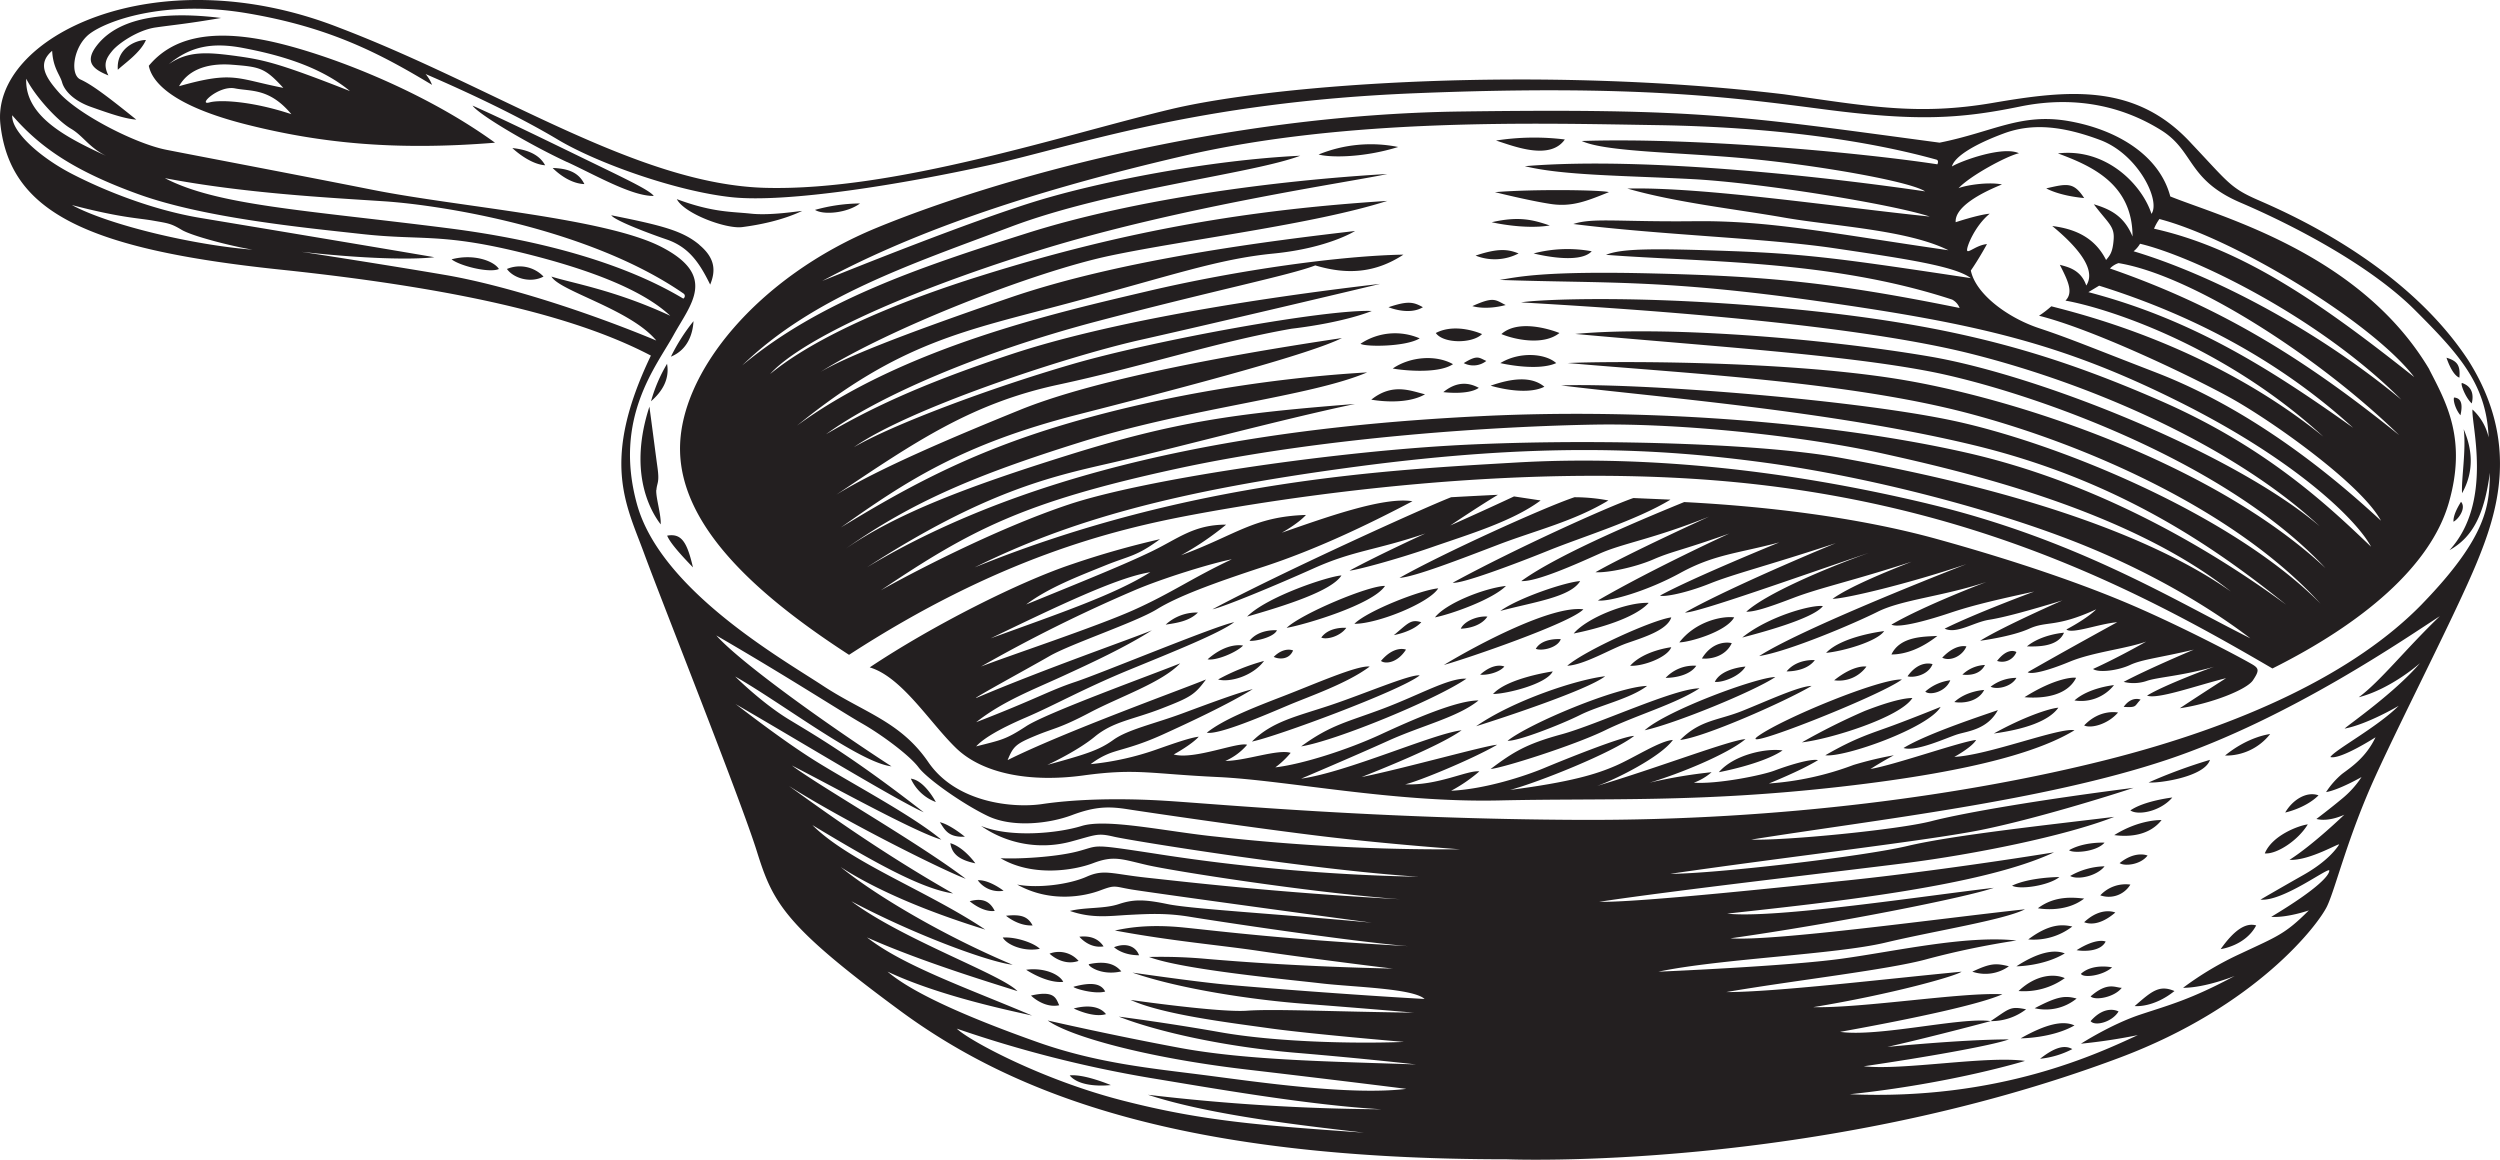
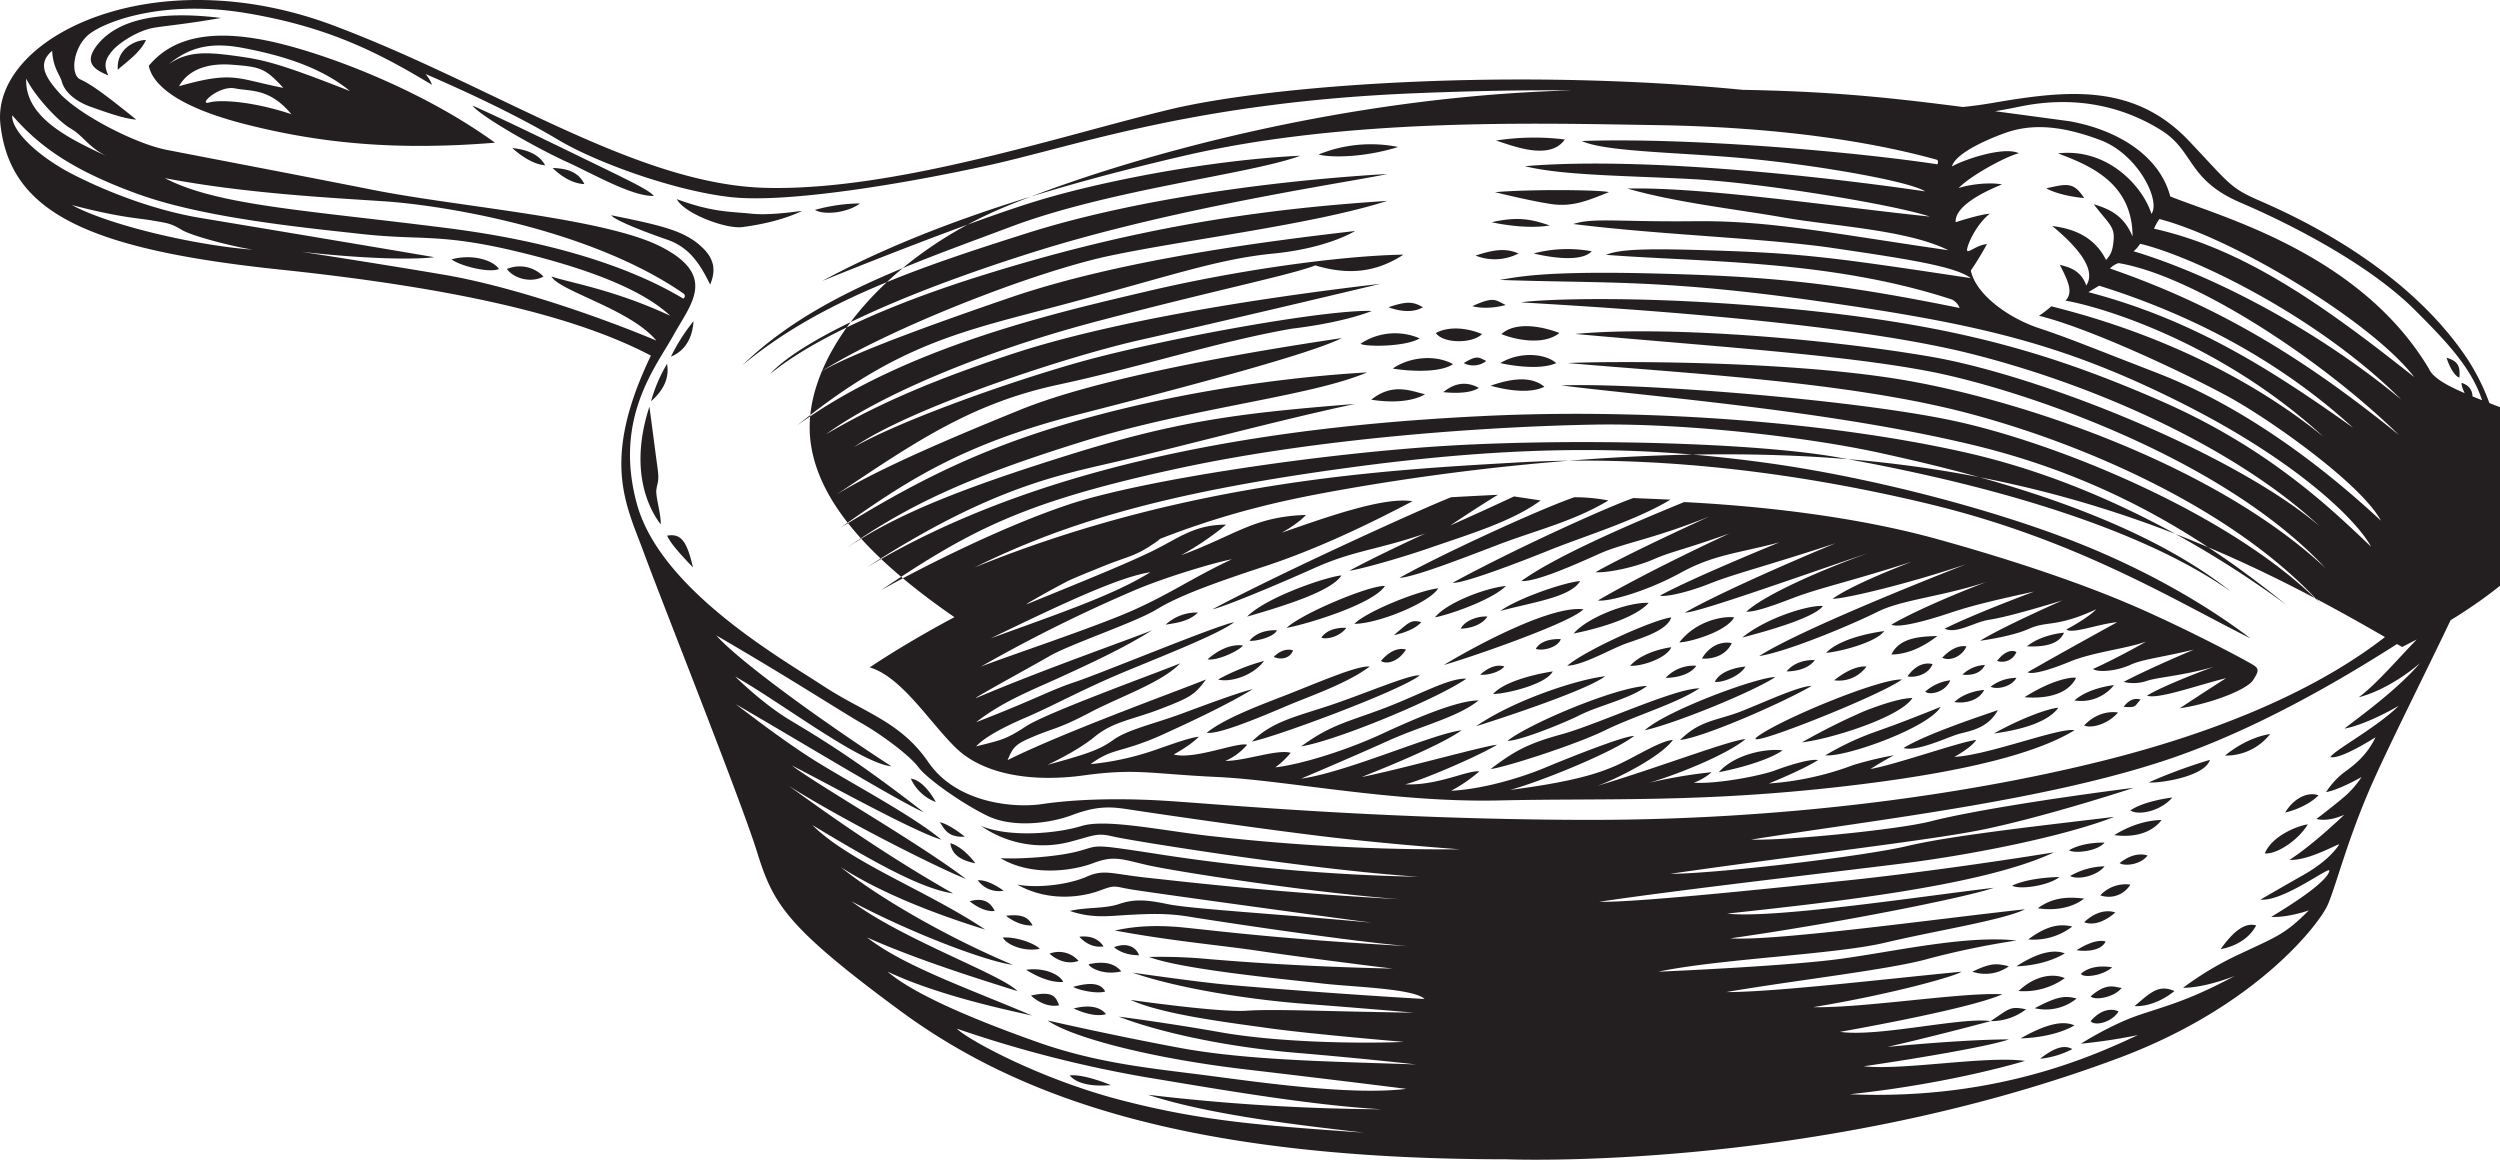
<svg xmlns="http://www.w3.org/2000/svg" viewBox="0 0 775.05 359.54">
  <defs>
    <style>.cls-1{fill:#231f20;}</style>
  </defs>
  <g id="Layer_2" data-name="Layer 2">
    <g id="Layer_2-2" data-name="Layer 2">
-       <path class="cls-1" d="M765.13,111.57c-20-30.33-57-46-65.34-49.67s-9-5.33-20.33-17.33c-17.33-19-38.33-16.67-61.67-12.67s-38.66,1-64.66-2.66c-75.34-9-157-3.34-190.34,4.66S277.46,59.24,237.46,58.24s-83.33-31-132.33-49.67c-57-22.33-108,3-105,30s26.33,38.67,86.66,45,94,15.67,115,26.67c-15.66,32.66-7.66,46.16-2.16,61.16s30,76.5,35,92.5,8.5,23,44.5,49.5,88.5,46,188,46c0,0,95.31,4,190-31.5,42.42-15.91,61.66-41.33,64.33-47s6.33-21.33,15-40.33,25-50.67,31.33-66S781.46,137.24,765.13,111.57ZM8.13,24.4C11,30.07,18,37.57,22,39.9c3.72,2.17,5.57,5.78,10.89,8.42C20.84,42.77,7.64,36.15,8.13,24.4ZM22.29,63.57c15.34,4,20.5,4,25.17,4.83s5.5.84,8.83,2.84,15.84,5.16,22,6.16C60.63,76.07,34,69.9,22.29,63.57ZM138,85.24c-18.5-3.17-44.5-7.17-44.5-7.17,19.33,2.17,34.33,2.5,41.17,1.67-20.5-3.5-57.5-9.67-72.5-12.17S32.29,59.07,22.29,53.9,3.46,40.74,3.79,35.74C12.13,45.4,22.63,52.9,43,60.24s51.17,10.33,69.33,12.33,24.17-.33,48.34,5.5S200,90.57,207.79,97.9c-17.16-8-30.66-10.16-36.83-12.16,2.5,4.5,24.5,10.16,32.5,19.83C182.29,96.74,156.46,88.4,138,85.24Zm-86.83-30c24.5,4.66,50.16,6,67.83,7.16s63.67,8.34,93,28.67a.93.93,0,0,1-.17,1.5c-7.33-4.33-28.5-16.17-73-21.83S67.46,63.74,51.13,55.24ZM422.88,351.15c-31.75-2.25-49.75-3.5-75-10s-47.75-18.75-51.25-22.25a375,375,0,0,0,59.75,15.25c18.25,3,49.25,8.5,72,9.75a645.53,645.53,0,0,1-72.5-4.5C375.63,345.9,405.88,349.15,422.88,351.15Zm-45.72-91.76c-15.15-1.51-33.93-5.75-41.8-3.33s-22.42,3.63-31.2,0A33.48,33.48,0,0,0,332,260.91c7.87-2.12,8.18-2.73,13.33-1.52s61.18,10.3,94.5,12.42a602.21,602.21,0,0,1-82.39-7.27c-19.69-3-16.36-2.42-23.32-.6s-18.78,2.42-23.93,2.12c9.69,5.75,22.41,3.93,28.77,1.51s8.79-1.21,16.66.61,50,8.48,78.46,10.6c-39.08-2.12-67.25-5.46-78.46-6.67s-13.32-2.72-18.78-.3-15.14,3.64-21.5,2.42c10.3,5.76,20.9,3.64,25.74,1.82s4.25-1.21,9.7-.3,56,7.87,74.51,10.3c-29.38-2.73-56-4.24-63.31-5.76s-10.6-1.51-15.14,0-10.3.91-15.15,2.12c7,2.43,12.42,1.52,18.48,1.21s11.51-.6,18.78.61,49.07,7.57,67.55,9.09c-38.47-2.12-57.55-4.55-69.37-5.76s-18.47.31-21.5.91c17.87,3.33,32.71,4.54,44.83,6.36s40.59,5.45,41.5,5.45c-27.87-.6-47.56-2.12-57.86-3a156.47,156.47,0,0,0-17.87-.6c10.3,3.94,43.31,7,53.31,8.18s28.47,1.51,32.11,4.84c-21.81-1.21-53-3.63-62.4-4.54s-28.17-3.63-28.17-3.63c14.84,5.14,37.56,8.48,53.61,9.69s33.63,2.72,33.63,2.72c-24.84-.3-43.32-1.21-51.8-.6S350.5,310,350.5,310c10,4.54,30.29,7,43,8.78s41.8,4.24,41.8,4.24c-16.06.61-40,0-56.95-3s-31.5-4.84-31.5-4.84c12.42,4.84,33.32,9.39,54.82,11.2S439,330,439,330c-25.44-.91-52.1-1.21-73.3-5.15s-40.89-8.48-40.89-8.48c6.66,4.84,30.29,11.51,61.18,15.14s50,6.06,50,6.06c-17.26,2.12-46-2.12-62.4-4.24s-33.31-3.63-52.09-10.3-37.87-14.54-46.35-21.81c16.06,7.58,38.17,12.12,44.83,13.63-20-8.48-40-15.44-51.19-24.23,17.57,7.88,42.1,15.15,46.65,16.66-4.85-5.15-35.74-16.05-51.5-27.87,19.39,10.3,42.41,18.78,50,19.69-20.9-8.78-42.1-21.2-53.31-30.29,16.36,10.6,39.08,17.57,44.83,19.39-17.57-11.82-42.1-20.9-53.61-32.41,19.08,11.51,33.62,19.69,43.62,21.2-23.93-13.63-42.41-27.26-50.89-33.32,17.26,10.91,46.95,25.75,54.82,28.78-14.23-10.91-46-29.08-53.91-35.14,13.63,7,38.16,20.6,46.34,23-9.09-7.57-27.56-17.26-38.77-24.23s-24.54-17.57-25.14-17.87c17.87,10.3,49.68,29.68,58.46,33.62-21.81-17-33.32-23.63-41.8-28.78s-16.66-13.32-16.66-13.32c14.84,8.48,38.47,26.65,48.46,27.86C254.48,223.35,229,204.87,222.07,197c22.42,13,38.77,23.63,45.14,27.27s14.84,10,17.56,13.63S298.71,249.4,306.28,253s18.78,2.43,26.05-.3,11.51-2.73,17.27-1.82,40.89,6.06,61.18,8.48,41.8,3.94,41.8,3.94A639.52,639.52,0,0,1,377.16,259.39Zm354.09-43.22c10.15-2.64,19-10.58,19-10.58-7.94,9.26-22.06,19-23.38,20.29,7.06-1.32,16.76-7.06,16.76-7.06-6.61,6.62-19.85,13.68-21.17,15.88,3.09.88,14-6.13,14-6.13-3,6.33-7.67,9.33-10.33,11.33a25.24,25.24,0,0,0-5,5.67c4-.67,11-4.67,11-4.67a29.47,29.47,0,0,1-6,6.67c-4,3.33-8,6.33-8,6.33,4,1,8.66-1.33,8.66-1.33s-9.66,9.33-17,14c6.34.33,16-5.67,15.34-4.67s-3.34,5-11,9.34-13.34,7.66-13.34,7.66c7,.67,21.34-10.33,21.34-9s-3,5.34-18,14.34c5,.33,11.66-2,11.66-2-7.33,7.33-9.66,8-21,13.33a98.3,98.3,0,0,0-18,10.67c7,0,16-3.67,16-3.67-13.66,7.33-20.33,9-29.33,12s-18.33,9-18.33,9a176.91,176.91,0,0,0,17.66-2.67c-12.33,5.67-43,20.34-89.33,18.34,31.67-3.34,54.33-10.34,54.33-10.34-12-1.66-37.66,3-50,1.67,18.34-2.67,39.34-6.33,45-8.33-14.33,0-37.66,2.33-37.66,2.33,16-3.67,32-8,32-8-9-1.33-34.67,5-46.67,3.33,24-4.33,43.67-8.66,50.33-11.66-12.66-.67-43,4.33-58.66,4,24.33-4,44.33-9.67,46-11-24.34,2.33-57.67,6.33-73,6.33,21.33-3.67,51-7,62.66-10.33a258.25,258.25,0,0,1,27.34-5.67c-15.67-1.67-37.34,3.33-54.34,5.67s-56.66,4-56.66,4c19-4,55-5.34,70.33-9s36.67-7,43.33-10.34c-25,2.67-77.66,10-91.33,9,33-4.66,73-12.66,81.67-15.66-20.34,2.33-68,9.66-82.67,8,30.33-3.34,78.67-8.34,101.33-19-22.66,3.66-47.66,7-63.66,8.66s-65.67,7-77.34,6.67c24.34-3.67,74-9.33,95-12s49.34-8.33,64.67-14.33c-19,2.33-50,5.66-64,9s-60,8.66-73.67,8.66c36.67-5.33,80.34-10.33,96.67-13.66s39-10.34,47-13c-28.67,3.66-52.33,7.66-62.67,10.33s-45.47,6.1-55.9,5.72c38.82-6.18,90.43-11.91,128.81-24.71s75-38.37,84.7-44.55C745.81,201.18,737.87,211.32,731.25,216.17Zm19.73-29c-20.73,21.37-55.6,37.76-98.35,48.51s-100.25,18.75-162.75,18.5-112.42-4.91-128.42-5.91-29.33-.34-38.33,1-26.67-.34-35.34-13-20-15.34-32.66-23.67-50.34-29.67-57.67-56.33,6-42.67,11.33-52.34,13.67-18.33-3.66-27.33S142.79,64.24,115.79,58.9,61,48.3,51.53,46.43,24.74,35.71,18.45,28.88c-4.69-5.23-6.84-9.24-2.28-13.13.27,5.36,2.41,7.37,3.08,9.78s3.35,5.63,9,7.63,10.49,3.68,14,3.92c-9.59-7.74-14-10.94-17.33-12.45S22.73,14.37,27.77,10.5,50.66-.27,76.57,4.1,118,16.72,133.94,26.31a11.77,11.77,0,0,0-2-3.36c13.63,5.89,28.94,13.12,41.05,20.36s36.68,16,53.84,17.83,52.84-4,79.76-9.93S370.63,31.65,438.88,28.9s98.15,1.28,126.65,5,41.88,3,60.66-.86,33.47.86,43.83,7.34,8,15.33,24.61,22.45,40.16,19.43,54,33.25,22.24,23.1,22.89,39.51a16.8,16.8,0,0,0-5-8.64c-.43,4.54,6.48,28.71-7.12,43.61,7.34-4.1,10.79-11.22,12.52-24C771.7,156.05,771.7,165.76,751,187.14ZM36.53,21.64c1.74-1.74,7-5.22,8.71-9.24C42,12.4,36,15.08,36.53,21.64Zm32-16.07C43.63,2.49,34.12,8.79,30,14.14s-.67,7.5,3.61,9.25c-1.74-3.49-.67-5.36,1.21-7.64s7.9-6.43,13.39-7.23S57.56,7.45,68.55,5.57ZM46.13,20.4c1,5,7.16,12.34,30.16,18.17s46.34,8.17,77.17,5.67C129.79,27.07,98.29,15.57,81.79,12.4S53.46,11.57,46.13,20.4ZM65,31.74c-4,1.12,2.83-5.34,7.83-4.34s10.67-.16,17.5,8C77.79,31.24,68,30.9,65,31.74Zm-9.5-5c2.5-4.5,7.83-7.34,16.5-6.67s10.17,1,15.83,7.17C73.29,24.4,72.46,21.9,55.46,26.74Zm18-9.34c-8.67-1.16-15-1.83-21.17,2.5,6.84-5.66,13.67-6.83,23.17-5s23.17,5.17,33,13.34C87.29,19.9,82.13,18.57,73.46,17.4Zm66.5,63c2.5,2,11.67,4.34,14.67,3C153.13,80.9,146.79,78.57,140,80.4Zm17.17,3c2,2.84,7.33,4.5,11.33,2.34A10.2,10.2,0,0,0,157.13,83.4Zm14.16-31.33s4.5,4.83,9.84,5C179.29,53.24,175.79,52.24,171.29,52.07Zm-12.5-6.17s5.17,5,10.17,5.34C167.29,48.07,163.79,46.4,158.79,45.9Zm17,4.34c8.66,4,20.17,10.66,26.84,10.5-1.34-1.84-8.84-5.34-21.5-11.5s-25.67-12.5-34.67-16.5C148.46,35.57,164.29,44.9,175.79,50.24Zm41,25.66c-5.16-4.33-11.5-6-27.33-9.16,1,1.5,10.33,5.16,17.17,7.5s10.16,7.16,13.5,14C221.79,84.24,222,80.24,216.79,75.9Zm13.34-5.5c5-.66,12.16-2,18.5-5-.84,0-9.67,1.5-15.84.84s-11.83-.34-23-4.5C212.13,66.24,225.13,71.07,230.13,70.4Zm36.5-7.33a53.5,53.5,0,0,0-14,2C255.29,66.74,262.63,66.07,266.63,63.07ZM215,99.57a58.44,58.44,0,0,0-7,11C213.29,108.4,214.79,103.4,215,99.57Zm-8.17,13.17a47.77,47.77,0,0,0-5,11.66C205.46,121.24,207.63,117.4,206.79,112.74Zm-3.33,39.16c.17-2.33,1-2.16.33-7s-1-7.66-2.5-18.83c-6.33,19.5-.33,31.5,3.5,36.5C205,159.57,203.29,154.24,203.46,151.9Zm3.33,14.17c.84,2,3.34,5,8,9.83C213,168.07,211.29,165.24,206.79,166.07Zm546.34-51.5c-21.34-36-64.67-47.33-80.34-53.67-3.33-12.66-16.33-20.66-31.33-23.33s-23.52,3.32-40.19,6.66c-62.09-8.33-74.48-10.66-148.48-9.66s-144.48,21-181.08,36.07-61.42,44.88-60.92,69.19,25.32,45.63,52.39,63.18c46.06-29.9,81.61-38.77,106.61-43.44s103-17.67,175.34-9.33,121.66,35,159.33,57c28-14,49-31.67,54.67-51.34S758.46,124.9,753.13,114.57Zm-155.5,41.58c-46-11-89.25-15-127.75-12.75s-100.75,5.25-167.75,32.5c29.25-14.5,62-23.75,118.5-31.25s93-5.75,126.25-1.25,71.75,14.75,97.5,25,43.75,22.25,53.25,29.5C674.13,186.15,643.63,167.15,597.63,156.15ZM273.09,183c27.75-18.66,44-27.27,91.15-37.56s101.89-13.3,129.89-13.8,66.25,3.75,89.75,9,75.25,17,107.75,42.75c-35.25-24.75-95-36.75-121.25-41.5s-82-6-120.75-3.75-95,10.5-118.25,18.25S281.29,178.37,273.09,183ZM611,109.66c40.21,10.12,82.73,29.79,108.18,53.51-26.9-22.85-87.06-46.86-120.91-52.64s-82.72-9.55-109.92-7c41.37,3.76,82.44,6.37,109.63,11.57s90.25,26,122.94,61c-35-32.69-96.61-52.94-133.35-58.72S497.31,112,486,112.55c36.45,3.18,87.36,5.79,124.38,15.62s82.73,30.08,109.05,59c-27.77-28.06-82.72-50.33-115.12-57S506,118.62,484,119.49C512.35,123,567.6,127.3,611.86,138s74,31,96.9,49.47c-23.72-17.36-58.43-37.9-99.22-47.15S511.77,126.43,459.42,129s-131,11-190.62,46.86c36.15-23.43,57.26-28.12,74.63-32.11,17.64-4,54.38-13.88,76.65-18.51-37,2.89-55.83,5.49-89.09,15.91-31.15,9.75-52.92,18-68.86,29,20.51-14.48,40.15-22.83,72.62-33,34.13-10.71,71.44-14.18,89.09-21.7-34.13,2-68.84,8.39-96.9,17.07s-47.15,19.38-66.24,31c20-14.17,37.31-25.75,73.47-35s72-18.8,81.86-23.72c-44.55,6.65-79.84,14.17-99.8,22.27s-44,18.23-57,26.32c24.59-16.48,41.94-28.34,68.84-34.13s49.18-13.3,72.32-17.35c16.78-2,24.88-5.5,24.88-5.5-14.18-.58-67.11,9-92.86,16.49s-55.82,18.8-67.68,25.74c16.77-11.86,65.66-28.06,88.8-33.26S422.1,89.41,427.89,88c-39.63,4.63-84.18,11.86-114,21.7s-45.13,17.58-57.79,24.91c16-11.67,47.33-25.33,84-35s60-14.33,67.66-17.33c10,3,18.67,2.33,27.34-3.34-19.34.34-51,4.67-79.34,11.34s-75.33,17.33-108.66,41.66c32-26,52-29.33,84.33-38s46.33-13.66,63.33-15.33,25.34-7,25.34-7c-25.67,3-72,8.67-107,20.67s-51.34,18.66-58.67,23c21-13.34,66-31,89.67-36s63-9.67,86-17c-41.34,2.66-79.67,8.66-126.34,23.33s-62,28-65,30.33c8.67-9.66,37.67-24,82.34-38s98.66-21.66,109-24c-34.34,2-78,7.67-111.67,18.34s-64.33,21-88.33,41c22-21.34,52.33-31.34,83.33-43s74.67-16.34,89.67-22c-28,1.33-62.34,8-82.67,14.33S265,83,254.91,87.1c26.32-14.18,61-26.91,112-38.77s109.62-10.12,146.65-9.54,66,4.92,86.78,10.7c.87.29.29,1.45.29,1.45C576,47.18,524.5,42.55,490.37,43.71c7.52,3.47,30.66,3.47,51.78,5.49s49.75,6.94,54.67,10.13c-27.19-4-85.91-11-124.1-7.81,11.86,2.89,30.38,2.89,51.78,4S587,63.38,598.26,67.14c-28.34-2.9-70.29-9.26-93.72-8.68,15,4.34,33.56,6.36,48.6,9s38.18,3.76,50.91,10.12c-36.16-5.21-55.25-9.26-78.68-9s-31.53-1.15-37.6.87c27.76,3.47,59.58,4.34,81,7.52s37.31,5.5,42.23,9.26c-38.47-5.79-50.33-7.52-74.34-8.39S502.81,77,497.89,79c29.5,2.31,69.42,1.44,107.32,13.88a5,5,0,0,1,2.31,2.6c-39.92-8.1-60.17-9.83-94.88-10.7s-42.23,1.16-47.73,2c33,1.15,50.34-.29,99.22,6.65s75.21,13,111.65,31.24,55,36.74,59.3,44.83c-13-12.43-32.4-30.95-65.66-45.41S607.23,101,558.34,96.06s-82.15-3.18-86.77-2.31C496.15,95.2,570.78,99.53,611,109.66Zm57.44,5.84c-20.49-7.91-26.64-10.54-36.31-13.76S612.5,91.19,611,83.87c2.63-3.8,5-8.2,5-8.2-3.22.3-5.86,2.93-6.15,2s2.34-7.61,7-11.42c-3.52.3-10.55,2.64-10.55,2.64-.29-3.81,5-7.91,14.35-11.71-4.39-.88-11.42.29-13.47,1.17,3.52-3.81,14.94-10,18.74-10.84-5-2.34-17.86,2.34-20.79,4.1.88-3.22,7.32-7,16.11-10.25s18.15-2.34,29.87,2.05S669.9,62.2,667,66.3c-2.93-9.07-14.06-20.5-29-18.74,10.25,3.81,23.13,9.37,23.13,25.77-2.63-6.44-7-8.49-12-10,4.39,5.86,6.44,6.74,6.15,10.84s-1.17,5-2.35,6.44c-3.51-7-9.66-9.66-16.69-10.54,6.74,5.56,14.06,13.18,10.54,18.45-1.75-5.27-6.44-5.86-8.19-6.44,2.34,4.68,4.39,8.49,1.75,11.12,11.72,2.05,48.32,13.18,79.95,42.17-34-27.53-72.92-37.48-84.34-40.41a33.64,33.64,0,0,1-3.81,2.93c16.4,4.1,46,18.15,58.86,25.18s41,26.94,47.15,38.36C712.65,137.75,688.93,123.41,668.43,115.5Zm61,17.07c-26.67-19-50.33-33.67-82-42l3.33-2C673.13,95.57,702.79,108.24,729.46,132.57ZM654.13,83.24a6.32,6.32,0,0,1,2.66-1.67c22.34,3.67,61.34,28.33,87,53.33C716.13,112.57,689.79,95.57,654.13,83.24Zm7.33-5.34a8.87,8.87,0,0,0,2-2.33c15.67,3.67,54.67,22,81,48.33C717.13,101.24,684.79,84.9,661.46,77.9Zm6.33-7a15.09,15.09,0,0,1,1.67-3c23,6,65.67,31.67,79,49C721.13,95.24,696.13,77.24,667.79,70.9Zm-259-23c3.67,1,14,1,24.67-2.33A42.8,42.8,0,0,0,408.79,47.9Zm76.34-4.66a77.16,77.16,0,0,0-21.34.33C469.13,45.24,480.46,49.9,485.13,43.24Zm13.66,16.33c-2-.67-23-1-35.33,0,0,0,10.67,2.67,17.33,3.67S492.13,62.24,498.79,59.57ZM480.46,69.9c-5-1.66-9.33-3-18-1C462.46,68.9,472.46,71.24,480.46,69.9Zm-5,8.67s14,3.67,18-.67A41.37,41.37,0,0,0,475.46,78.57Zm-4.67,0c-3.33-1.33-6.33-1.67-13.33.67A16,16,0,0,0,470.79,78.57Zm-4,16c-3.33-1.67-3.66-2.67-10.33.33C456.46,94.9,460.46,96.24,466.79,94.57Zm-25.66.67c-3-1.67-4.67-2-10.67,0C430.46,95.24,436.79,97.9,441.13,95.24Zm-1,9.66a19.29,19.29,0,0,0-18.34,1.67C423.13,107.57,435.79,107.57,440.13,104.9Zm19.33-1.33s-8-3.67-14.33-.33C447.46,106.57,456.46,106.57,459.46,103.57Zm24-.33s-12-5-18,.33C469.46,105.24,478.46,107.24,483.46,103.24Zm-18.33,9.33s11.33,2.67,17.33,0C479.13,109.57,471.13,108.9,465.13,112.57Zm-11.34,0a6.5,6.5,0,0,0,7-.67C458.46,110.9,458.13,109.9,453.79,112.57Zm-3.33.33c-5.33-3-13.33-2.33-18.67,1.34C433.13,114.57,445.46,116.24,450.46,112.9Zm-25.33,11s10.33,2,16.66-1.66C437.46,121.24,431.79,118.57,425.13,123.9Zm22.33-2.33s7.67,1,11-1.33C454.79,118.24,451.13,118.57,447.46,121.57Zm14.67-2s10.66,3.33,16.66.33C474.79,116.57,468.79,117.24,462.13,119.57ZM634.38,58.4s3.75,2.25,11.75,3C642.88,56.4,640.88,56.9,634.38,58.4ZM760.63,161.74c1.66-.84,4-4.34,2.33-6.17C763,155.57,760.46,159.24,760.63,161.74Zm2.66-8.84c4-7.16,3-14,.5-19.83C764.63,139.24,763,148.74,763.29,152.9Zm0-34.16c-.66,0,1,4.5,3,6.33C767,122.24,766.29,119.74,763.29,118.74Zm-2.5,4.5c-.33,1.16.67,4,2,5.5C763.46,125.74,763.29,123.4,760.79,123.24Zm1.67-6.17c.33-3.83-.67-5.17-4-6.17C758.46,110.9,760.13,116.24,762.46,117.07ZM698.13,205.9c-4.75-2.75-21.5-11.5-36.5-18s-35.75-13.75-61-20.75-54.25-10.25-78.5-11.5c-9.75,4-38.5,15.75-50.5,24.5,4.75.25,17-5.25,24.25-8.5s16.5-4.5,34-11.5c0,0-24.75,11.25-35.25,17.25,3.75.25,12.25-1.5,18-4s8.75-2.75,23.5-8c0,0-23.5,10.75-40.75,20.75,3.25.5,15-2.75,25.5-8.5s17.5-6,30.75-9.5c0,0-27,11-37,16.5,1.25.5,8-.75,15.5-3.75s17.75-5.5,39-12.5c-12.75,5.25-35.75,15.25-46.75,21.5,3.5.25,36.25-11.5,57-18.5-14,5-32,12.75-38,18.25,2.5,0,6-1,14.5-4.25s18.25-5.25,36.75-11.25c-8.25,3.25-19.25,7.75-24.5,11.5,3.75,0,23-4.5,41.5-10.75-13.5,5.25-52.25,20.75-64.25,28.5,9.25-1.5,29.25-10,36.75-13.75s20.25-4.75,33.75-9.25c0,0-19.25,7.25-29.5,13.25,2.5,1.25,12.5-1.75,17.75-3.5s10.25-3.25,26.5-6.75c0,0-18.25,6.75-27.75,11.5,3.75,1.75,9-2,13.75-2.75s12-2.75,22.75-6c0,0-18.25,8-25.5,12.5,0,0,9.75-1.25,15.25-3.75s8.25-.25,20.75-6c0,0-2.25,2.5-9.25,6.25,1.75,1.5,10-1.75,15.75-2.25,0,0-16,8.75-27.75,15.5,1,.75,5.75-.25,13-3.25s17.5-4,23.75-6.25c0,0-8.25,4.75-16.5,8.5,1.75,1.25,7.75.5,11.5-1.25s9.25-2.25,19.75-4.75c0,0-14.25,6-21.75,10a12.73,12.73,0,0,0,7-.25c3.5-1.25,10.75-1.5,21.25-4.5-1,.25-15.75,5.75-21,9,3.25,1.25,15.16-3.08,24.5-5.41,0,0-8.34,5.33-14.34,9.33,9.34-1.33,20.67-5.67,22.67-8.67S700.38,207.21,698.13,205.9Zm-180.25-51-11.5-.5c-8,2.75-36.75,15.75-56,26.25,2.5.5,19.25-5.75,29.75-10S507.13,161.4,517.88,154.9Zm-84,24.25c4.5-.25,18.75-5.75,30.5-10.25s23.5-7.25,34.25-13.75a56.9,56.9,0,0,0-10.5-1C478.38,157.4,446.63,171.9,433.88,179.15Zm16-25c-9,3.5-53.5,23.75-74,34.75,3.5-.75,19.25-7.25,31.5-12.75s19-5.5,34.5-10.75c0,0-13.75,6.25-23.5,11.5,1.5,0,14-3.25,25.5-7.25s25-8,33.75-14.5l-8.25-1.25s-8.5,4-19.75,9c0,0,8.5-5.75,14.75-9.5C464.38,153.4,458.88,153.65,449.88,154.15Zm156,80.5s5.5-3,6.75-5.25c-4.75.5-25.25,7.75-32.75,9,0,0,3.5-2.25,7.25-4.25a110,110,0,0,0-12.5,3,92.2,92.2,0,0,1-26.25,5.75s10-4,15.25-7.25c-2.5-.5-9.5,1.75-13.5,3.25s-17.75,4.25-25,3.75a17.48,17.48,0,0,0,5.5-3.25,153,153,0,0,0-19.25,3.25c9.25-2.75,24-8.75,29.75-13.5-4.75.25-27.5,9-46,14.5,5.75-2,19.75-9,23.5-14.25-4,.25-12,5.5-17.75,8s-13.5,5-32.75,7.5c8.5-2.25,31.75-11.5,38.5-16.75-3.5,0-22,7.5-28,10s-18.25,6.5-28.75,7a47.72,47.72,0,0,0,8.75-6c-3.5-.5-13,4.5-23,4,3.75-.75,20.75-7.75,28.5-12.25-2.75,0-29.5,7.5-42,10,5-2,24-9.5,31-14.5-8.75,1-35.5,13-49.75,15,0,0,16.5-7,27-11.75s21.5-7.25,28-12.5c-6.75,0-20,5.75-30.25,10.5s-24.25,9.25-32.75,10.25a26.72,26.72,0,0,0,4.75-4.5c-4-1.25-14,2.5-20.25,2.5a18.61,18.61,0,0,0,6.75-5c-2.75-1-16.5,4.75-22.75,3,0,0,5.5-3,7.75-5.5-2.5.25-7.5,2-12.5,3.75a87.66,87.66,0,0,1-21,4.75,23.7,23.7,0,0,1,6.25-3.5c3.5-1.25,8-2,16.25-5.75s20-9.25,27.75-14c-4.25,1-13,4.25-21.75,7.5s-17,5-21.5,8.25-8.74,4.5-20.44,7.74c1.16-.51,9.59-4.53,14.69-8.74,5.75-4.75,11.75-5.25,20.75-8.75s10.25-4.25,13.75-9c-7.25,3-44,16.25-61.5,25,1.75-4.25,2.5-5,8.5-7.5s7.5-2.25,17-7.25,22.25-9.25,28-15.25c-8,3.25-41.25,15.25-47.75,19.5s-7.75,4.25-15.5,6.25c2-2.25,6.75-5.25,15.5-9s18-9,32-14.75,27.75-11.25,32.5-14.75c-5.5,1-41,15.75-49.25,18.5s-12,5.25-30.75,12.5c8.25-6.5,17.5-10,26.75-14.25s19.5-9,27.75-14.25c-6,2.5-34,12.25-54.5,21-1.25.25,16.25-9.25,22.75-13s26.75-10.5,33.25-14.5,17.25-8,33.25-13.25,31.75-12.75,46-20.25c-9-1.5-27.5,5.25-40.5,9.75,0,0,5-2.75,7.5-5.5-16.25.5-21.75,6.25-38.75,12.5a91.17,91.17,0,0,0,14-9.5c-10,0-14.75,4.25-23,8.25s-20,8.75-39,16.5c7-5.25,16.25-8.75,24.25-12s9.75-2.75,17.25-8.25a271.86,271.86,0,0,0-27.25,7.75c-16.5,5.5-43.25,19-62.75,32,10,3,18.5,17,26.75,25s23,10.75,39.5,8.5,20.5-.5,41.75.5,54.5,8,87.25,7.25,61.75.75,105.75-4.25,63-11.75,72.5-17.5C638.63,225.4,616.38,234.15,605.88,234.65ZM356.63,177.4c-11.25,7-27.5,12.5-49.5,20.5C327.88,187.9,346.63,178.9,356.63,177.4Zm-5.25,5.75c9.25-4,25-8.75,30.5-9.75-12.25,5.75-18.75,10.5-30.5,15.75s-39,14.25-47.25,17.5A465.48,465.48,0,0,1,351.38,183.15Zm20,6.75a14.2,14.2,0,0,0-10,3.75C364.63,193.15,368.63,192.65,371.38,189.9Zm44.5-11.5c-4,.25-23,6.5-29.25,12.75C398.88,187.65,412.88,183.15,415.88,178.4Zm-41.5,26c2.5.5,8.75-2,11-4.25C385.38,200.15,380.63,198.9,374.38,204.4Zm13-5.75c1.5.25,7.5-1,8.5-3.25C395.88,195.4,390.38,194.9,387.38,198.65Zm42-17c-4.75-.25-25.75,8.5-30.5,13C404.63,193.65,425.63,187.4,429.38,181.65Zm-37.5,23.25a65.65,65.65,0,0,0-14.25,5.75C381.13,211.65,388.38,209.65,391.88,204.9Zm9-3.25s-2.75-1.25-6,2C396.38,204.4,399.63,204.65,400.88,201.65Zm8.75-4c1.5.75,5.75-.25,7.75-3C417.38,194.65,412.13,194.15,409.63,197.65Zm36.25-15.25c-5.5.5-22,7-26,11C427.13,193.4,443.13,186.9,445.88,182.4Zm-1,9c5-1,17.75-5.5,22-9.75C459.88,182.4,448.13,187.15,444.88,191.4Zm-12.75,5.5s5.75-1,8.5-4C437.38,191.9,436.63,193.15,432.13,196.9Zm-32.75,21.75c6.5-2.75,18.25-6.75,25.25-12-3.75-.5-17.25,5.5-27,9.25s-18.5,7.25-23.5,11.25C377.88,227.9,392.88,221.4,399.38,218.65Zm28.75-13.75c1.25,1,5,.75,7.75-3.5C435.88,201.4,432.38,199.9,428.13,204.9Zm24.75-10s5.75,0,8.25-3.75C457.88,190.9,453.88,192.65,452.88,194.9Zm37-14.75c-4.25.25-18.75,5-24.75,9.25C475.38,186.65,486.88,185.15,489.88,180.15Zm-77.5,38.5c-10.5,3.5-18,5-24.25,11.25,7.5-1.5,46-15.75,52-20.5C437.38,208.9,422.88,215.15,412.38,218.65Zm16.5,1c-11.25,4.25-16.25,5-25.5,11.75,10.75-1.75,41.75-14.5,51.25-21C449.13,210.15,440.13,215.4,428.88,219.65Zm18.75-13.5c7.25-2,39.25-13,43.25-17.25C481.13,187.65,458.38,199.65,447.63,206.15Zm11.25,3c1.75.25,5.75-.5,7.5-2.5C466.38,206.65,463.38,205.15,458.88,209.15Zm25-11s-5.75-.5-7.75,3C477.88,201.9,482.88,200.9,483.88,198.15Zm4-1.75c7.5-1.5,19-4.75,23.25-9.5C504.13,186.65,491.88,191.65,487.88,196.4Zm-25,18.75c4,0,16.5-3,18.5-7C481.38,208.15,467.38,210.15,462.88,215.15Zm41.5-15.75c5-1.75,12.5-4,13.75-8-5.75.75-26.75,10.25-32.25,15C491.13,206.15,499.38,201.15,504.38,199.4Zm-6.75,10.25c-8.75,1-28.5,7.5-40,15.5C466.38,222.4,492.13,213.9,497.63,209.65Zm-7.75,12c6-3,15.5-5,20.75-9-9.25.25-36.25,11.5-43.25,17C470.38,229.9,483.88,224.65,489.88,221.65Zm28.25-21s-8.5,1-12.75,5.75C509.13,206.65,516.88,203.9,518.13,200.65Zm2.5-1.5c3,0,14.5-3.25,17-7.75C533.88,190.9,525.63,192.65,520.63,199.15Zm5.25,7.25a11.88,11.88,0,0,0-9.5,3.75C519.13,210.15,523.88,209.4,525.88,206.4Zm11-7c-.75-.25-5.75-1-9.25,4.75C530.13,204.4,534.88,203.65,536.88,199.4Zm28.25-11.5c-3.5-.5-17,3.25-25,9.75C544.88,196.4,562.13,191.9,565.13,187.9Zm-67.5,38.5c9.75-4.75,21.5-8,29.25-13-7.75,0-31.75,11.25-42.75,14.25s-15,5.5-22,10.75C465.63,238.15,487.88,231.15,497.63,226.4Zm34-15c2.5.25,7.75-1.75,9.5-4.75C541.13,206.65,533.63,207.15,531.63,211.4Zm18.75-1.5c-5.5,0-33.5,10.25-40.5,16.5C519.13,224.4,543.63,214.4,550.38,209.9Zm3.5-1.75c2.75,0,6.75-.75,8.75-3.5C562.63,204.65,557.13,204.15,553.88,208.15Zm30.25-12.5s-13,1.5-18,6.75C571.38,201.9,581.88,198.9,584.13,195.65ZM520.88,229.4c7.25-.75,32.25-11.75,40.75-16.75-3.75,0-14,4.75-21.5,7.75S527.13,223.15,520.88,229.4Zm57.75-22.75s-3.75-.75-10,4.25A10.5,10.5,0,0,0,578.63,206.65Zm7.75-3.75c4.5,0,9.5-2,14.25-5.75C596.63,197.4,589.13,197.15,586.38,202.9Zm3.25,7.75c-7-.25-36.75,12-44.5,17.5S582.63,215.9,589.63,210.65Zm9.5-4.75s-4-1.5-7.75,3.75C592.63,210.15,597.63,209.65,599.13,205.9Zm3-2c2.5,1.25,6.25-.5,7.5-3.5C609.63,200.4,606.38,199.4,602.13,203.9Zm-69.25,35.5s13.5-2.5,19.75-6.75C547.63,231.9,537.63,233.9,532.88,239.4Zm25.75-9.25c8.75-1,30.5-7.75,34.25-13.75-3.75,0-10.25,2.25-14.75,4A200.57,200.57,0,0,0,558.63,230.15Zm43-11s-8,3.25-14.75,5.75-11.5,3.75-21,9.25C571.88,234.9,597.88,225.65,601.63,219.15Zm13.5-5.25s-5.5.25-9.25,3.75C608.88,218.15,613.38,217.4,615.13,213.9Zm-10.5-3a14.38,14.38,0,0,0-7.75,3.5C598.13,215.65,603.13,214.65,604.63,210.9Zm2.25,16.75c3.25-1,9.25-1.5,12.5-7.5-3.5,1.25-22,7.25-29.25,11.75C594.13,233.15,603.63,228.65,606.88,227.65Zm8.5-21.5a10.82,10.82,0,0,0-7,3C610.63,209.4,613.88,209.15,615.38,206.15Zm9.75-4s-2.5-1.75-6,2.75A4.8,4.8,0,0,0,625.13,202.15Zm14.75-6s-7,.5-11.5,4.25C630.63,200.4,637.88,200.9,639.88,196.15Zm-14.75,14a13.17,13.17,0,0,0-8,2.75C619.13,213.9,623.63,212.9,625.13,210.15Zm18.5,0c-.75-.25-6.5,0-16,6C633.63,216.65,640.88,215.65,643.63,210.15Zm-5.5,9.25c-3,.25-11,3-20,8C627.38,226.15,635.13,223.65,638.13,219.4Zm17.25-7s-7.75.75-12.25,4.75A13,13,0,0,0,655.38,212.4Zm-9.25,12.5c2,1,7.25-.25,10.5-4C656.63,220.9,651.13,219.65,646.13,224.9Zm12.25-5.75c4.25.25,3.25-.25,5.25-2.25C663.63,216.9,660.88,215.65,658.38,219.15Zm-376,22.25a13.81,13.81,0,0,0,7.75,7.25S286.63,241.9,282.38,241.4Zm16.75,18s-4.5-3.75-7.75-4.5C292.88,257.15,293.88,259.65,299.13,259.4Zm-4.5,2c.5,3.5,3,5.25,7.75,6.25C302.38,267.65,298.88,262.65,294.63,261.4Zm8.5,11.5a8.12,8.12,0,0,0,8,3.25S306.63,272.65,303.13,272.9Zm-2.5,6.5s4,3.5,7.75,3C307.13,279.9,305.13,278.15,300.63,279.4Zm19.5,7.5c-1.5-2.75-3.5-3.5-8.25-3C311.88,283.9,315.63,287.15,320.13,286.9Zm2.25,7.25c-1.75-1.75-7.25-3.75-11.5-3.5C312.13,292.9,317.38,295.15,322.38,294.15Zm23-.5s2.5,2.5,7.75,2.5C352.13,293.4,349.13,292.15,345.38,293.65Zm-3.25-.25c-1-1.5-3-3.5-7.5-3C334.63,290.4,337.63,294.15,342.13,293.4Zm-7.75,4.5a8.08,8.08,0,0,0-9-2.25S329.38,299.65,334.38,297.9Zm3.25,1c-.75.25,3.5,3.75,10,2.25C346.13,299.4,343.63,297.65,337.63,298.9Zm5,8.5c-1.25-2.5-4.25-3-9.75-1.5C332.13,306.15,339.13,308.4,342.63,307.4Zm-24.5-6.75s6.25,4.25,11.5,3.75C328.38,301.9,323.38,299.9,318.13,300.65Zm1.5,8s4,4,8.75,3C327.38,309.65,327.13,306.9,319.63,308.65Zm13.25,4s6,3,10,1.75C341.13,312.15,337.63,311.4,332.88,312.65Zm-1.25,20.75c2.25,2.75,7.5,3.5,12.75,3C344.38,336.4,336.13,332.9,331.63,333.4Zm353.5-97.83a160.17,160.17,0,0,0-19,7C669.13,242.9,683.46,240.9,685.13,235.57Zm18.66-8s-6.66.67-14,6.67A17.37,17.37,0,0,0,703.79,227.57Zm-30.33,19.67s-8.67,1-13,4C662.79,252.9,669.79,251.57,673.46,247.24Zm-21,14s-6.33-.34-11,2.33C642.46,264.57,649.79,264.24,652.46,261.24Zm17.67-7s-6.67-.34-14.67,4.66C660.46,259.57,666.46,258.9,670.13,254.24Zm-46.34,20.33c2.34,1.33,11.34,0,14.67-2.67C638.46,271.9,629.46,271.9,623.79,274.57Zm28.67-6a22.36,22.36,0,0,0-10.67,3C644.13,272.9,650.13,271.57,652.46,268.57Zm13.33-3.33s-3.66-1.67-8.66,2.33C658.46,268.57,663.46,268.24,665.79,265.24Zm42.67-13.34s6.33-1.33,10.33-5.33C715.13,245.24,710.79,247.9,708.46,251.9Zm7,3.67c-2.67.33-11,3.33-13.33,9C705.79,264.9,712.46,260.57,715.46,255.57Zm-16,31.33c-3.33-1-7,1.67-11,7.34C688.46,294.24,696.13,293.24,699.46,286.9Zm-37.67,25s5.67.67,12.34-4.66C669.46,305.24,667.13,307.24,661.79,311.9Zm-29.33,16.34a27.78,27.78,0,0,0,10-3C640.13,323.9,637.13,324.57,632.46,328.24Zm-6-6.34s9.67,0,16.67-4C639.46,316.24,634.13,317.57,626.46,321.9Zm1.67-9c-5-1-5-.33-11,3.67A17.76,17.76,0,0,0,628.13,312.9Zm2.66-.33a15.14,15.14,0,0,0,13-3C640.13,308.57,637.79,308.9,630.79,312.57Zm-5-5.33a21.75,21.75,0,0,0,14.34-4C637.13,301.9,631.46,301.9,625.79,307.24Zm-14.33-6a12.52,12.52,0,0,0,11.33-1.67C618.79,298.57,617.13,298.57,611.46,301.24Zm13.67-1.67s8.33,0,15-4C636.79,294.24,631.79,295.24,625.13,299.57Zm17.33-12.33c-3-.67-7-1-13.67,4A19.68,19.68,0,0,0,642.46,287.24Zm-10.67-5.67s8.34,1.67,14.34-3C642.79,278.24,637.13,277.57,631.79,281.57Zm19.34-4a7.85,7.85,0,0,0,9.33-3.33A10.79,10.79,0,0,0,651.13,277.57Zm4.66,5.33s-4.33-2-9.66,3C647.79,286.57,651.13,286.9,655.79,282.9Zm-3,9s-2.66-1.33-9,2.67C645.46,294.9,651.13,295.24,652.79,291.9Zm-7.66,10c.66,1.34,6.66.67,9.66-2C654.79,299.9,648.79,298.57,645.13,301.9Zm3,7c1.33,1.34,7.33.34,9.66-2.66C655.79,306.24,653.46,304.24,648.13,308.9Zm0,7.67c1.33,1.67,6.66.33,8.66-3C656.79,313.57,652.79,311.24,648.13,316.57Z" />
+       <path class="cls-1" d="M765.13,111.57c-20-30.33-57-46-65.34-49.67s-9-5.33-20.33-17.33c-17.33-19-38.33-16.67-61.67-12.67s-38.66,1-64.66-2.66c-75.34-9-157-3.34-190.34,4.66S277.46,59.24,237.46,58.24s-83.33-31-132.33-49.67c-57-22.33-108,3-105,30s26.33,38.67,86.66,45,94,15.67,115,26.67c-15.66,32.66-7.66,46.16-2.16,61.16s30,76.5,35,92.5,8.5,23,44.5,49.5,88.5,46,188,46c0,0,95.31,4,190-31.5,42.42-15.91,61.66-41.33,64.33-47s6.33-21.33,15-40.33,25-50.67,31.33-66S781.46,137.24,765.13,111.57ZM8.13,24.4C11,30.07,18,37.57,22,39.9c3.72,2.17,5.57,5.78,10.89,8.42C20.84,42.77,7.64,36.15,8.13,24.4ZM22.29,63.57c15.34,4,20.5,4,25.17,4.83s5.5.84,8.83,2.84,15.84,5.16,22,6.16C60.63,76.07,34,69.9,22.29,63.57ZM138,85.24c-18.5-3.17-44.5-7.17-44.5-7.17,19.33,2.17,34.33,2.5,41.17,1.67-20.5-3.5-57.5-9.67-72.5-12.17S32.29,59.07,22.29,53.9,3.46,40.74,3.79,35.74C12.13,45.4,22.63,52.9,43,60.24s51.17,10.33,69.33,12.33,24.17-.33,48.34,5.5S200,90.57,207.79,97.9c-17.16-8-30.66-10.16-36.83-12.16,2.5,4.5,24.5,10.16,32.5,19.83C182.29,96.74,156.46,88.4,138,85.24Zm-86.83-30c24.5,4.66,50.16,6,67.83,7.16s63.67,8.34,93,28.67a.93.93,0,0,1-.17,1.5c-7.33-4.33-28.5-16.17-73-21.83S67.46,63.74,51.13,55.24ZM422.88,351.15c-31.75-2.25-49.75-3.5-75-10s-47.75-18.75-51.25-22.25a375,375,0,0,0,59.75,15.25c18.25,3,49.25,8.5,72,9.75a645.53,645.53,0,0,1-72.5-4.5C375.63,345.9,405.88,349.15,422.88,351.15Zm-45.72-91.76c-15.15-1.51-33.93-5.75-41.8-3.33s-22.42,3.63-31.2,0A33.48,33.48,0,0,0,332,260.91c7.87-2.12,8.18-2.73,13.33-1.52s61.18,10.3,94.5,12.42a602.21,602.21,0,0,1-82.39-7.27c-19.69-3-16.36-2.42-23.32-.6s-18.78,2.42-23.93,2.12c9.69,5.75,22.41,3.93,28.77,1.51s8.79-1.21,16.66.61,50,8.48,78.46,10.6c-39.08-2.12-67.25-5.46-78.46-6.67s-13.32-2.72-18.78-.3-15.14,3.64-21.5,2.42c10.3,5.76,20.9,3.64,25.74,1.82s4.25-1.21,9.7-.3,56,7.87,74.51,10.3c-29.38-2.73-56-4.24-63.31-5.76s-10.6-1.51-15.14,0-10.3.91-15.15,2.12c7,2.43,12.42,1.52,18.48,1.21s11.51-.6,18.78.61,49.07,7.57,67.55,9.09c-38.47-2.12-57.55-4.55-69.37-5.76s-18.47.31-21.5.91c17.87,3.33,32.71,4.54,44.83,6.36s40.59,5.45,41.5,5.45c-27.87-.6-47.56-2.12-57.86-3a156.47,156.47,0,0,0-17.87-.6c10.3,3.94,43.31,7,53.31,8.18s28.47,1.51,32.11,4.84c-21.81-1.21-53-3.63-62.4-4.54s-28.17-3.63-28.17-3.63c14.84,5.14,37.56,8.48,53.61,9.69s33.63,2.72,33.63,2.72c-24.84-.3-43.32-1.21-51.8-.6S350.5,310,350.5,310c10,4.54,30.29,7,43,8.78s41.8,4.24,41.8,4.24c-16.06.61-40,0-56.95-3s-31.5-4.84-31.5-4.84c12.42,4.84,33.32,9.39,54.82,11.2S439,330,439,330c-25.44-.91-52.1-1.21-73.3-5.15s-40.89-8.48-40.89-8.48c6.66,4.84,30.29,11.51,61.18,15.14s50,6.06,50,6.06c-17.26,2.12-46-2.12-62.4-4.24s-33.31-3.63-52.09-10.3-37.87-14.54-46.35-21.81c16.06,7.58,38.17,12.12,44.83,13.63-20-8.48-40-15.44-51.19-24.23,17.57,7.88,42.1,15.15,46.65,16.66-4.85-5.15-35.74-16.05-51.5-27.87,19.39,10.3,42.41,18.78,50,19.69-20.9-8.78-42.1-21.2-53.31-30.29,16.36,10.6,39.08,17.57,44.83,19.39-17.57-11.82-42.1-20.9-53.61-32.41,19.08,11.51,33.62,19.69,43.62,21.2-23.93-13.63-42.41-27.26-50.89-33.32,17.26,10.91,46.95,25.75,54.82,28.78-14.23-10.91-46-29.08-53.91-35.14,13.63,7,38.16,20.6,46.34,23-9.09-7.57-27.56-17.26-38.77-24.23s-24.54-17.57-25.14-17.87c17.87,10.3,49.68,29.68,58.46,33.62-21.81-17-33.32-23.63-41.8-28.78s-16.66-13.32-16.66-13.32c14.84,8.48,38.47,26.65,48.46,27.86C254.48,223.35,229,204.87,222.07,197c22.42,13,38.77,23.63,45.14,27.27s14.84,10,17.56,13.63S298.71,249.4,306.28,253s18.78,2.43,26.05-.3,11.51-2.73,17.27-1.82,40.89,6.06,61.18,8.48,41.8,3.94,41.8,3.94A639.52,639.52,0,0,1,377.16,259.39Zm354.09-43.22c10.15-2.64,19-10.58,19-10.58-7.94,9.26-22.06,19-23.38,20.29,7.06-1.32,16.76-7.06,16.76-7.06-6.61,6.62-19.85,13.68-21.17,15.88,3.09.88,14-6.13,14-6.13-3,6.33-7.67,9.33-10.33,11.33a25.24,25.24,0,0,0-5,5.67c4-.67,11-4.67,11-4.67a29.47,29.47,0,0,1-6,6.67c-4,3.33-8,6.33-8,6.33,4,1,8.66-1.33,8.66-1.33s-9.66,9.33-17,14c6.34.33,16-5.67,15.34-4.67s-3.34,5-11,9.34-13.34,7.66-13.34,7.66c7,.67,21.34-10.33,21.34-9s-3,5.34-18,14.34c5,.33,11.66-2,11.66-2-7.33,7.33-9.66,8-21,13.33a98.3,98.3,0,0,0-18,10.67c7,0,16-3.67,16-3.67-13.66,7.33-20.33,9-29.33,12s-18.33,9-18.33,9a176.91,176.91,0,0,0,17.66-2.67c-12.33,5.67-43,20.34-89.33,18.34,31.67-3.34,54.33-10.34,54.33-10.34-12-1.66-37.66,3-50,1.67,18.34-2.67,39.34-6.33,45-8.33-14.33,0-37.66,2.33-37.66,2.33,16-3.67,32-8,32-8-9-1.33-34.67,5-46.67,3.33,24-4.33,43.67-8.66,50.33-11.66-12.66-.67-43,4.33-58.66,4,24.33-4,44.33-9.67,46-11-24.34,2.33-57.67,6.33-73,6.33,21.33-3.67,51-7,62.66-10.33a258.25,258.25,0,0,1,27.34-5.67c-15.67-1.67-37.34,3.33-54.34,5.67s-56.66,4-56.66,4c19-4,55-5.34,70.33-9s36.67-7,43.33-10.34c-25,2.67-77.66,10-91.33,9,33-4.66,73-12.66,81.67-15.66-20.34,2.33-68,9.66-82.67,8,30.33-3.34,78.67-8.34,101.33-19-22.66,3.66-47.66,7-63.66,8.66s-65.67,7-77.34,6.67c24.34-3.67,74-9.33,95-12s49.34-8.33,64.67-14.33c-19,2.33-50,5.66-64,9s-60,8.66-73.67,8.66c36.67-5.33,80.34-10.33,96.67-13.66s39-10.34,47-13c-28.67,3.66-52.33,7.66-62.67,10.33s-45.47,6.1-55.9,5.72c38.82-6.18,90.43-11.91,128.81-24.71s75-38.37,84.7-44.55C745.81,201.18,737.87,211.32,731.25,216.17Zm19.73-29c-20.73,21.37-55.6,37.76-98.35,48.51s-100.25,18.75-162.75,18.5-112.42-4.91-128.42-5.91-29.33-.34-38.33,1-26.67-.34-35.34-13-20-15.34-32.66-23.67-50.34-29.67-57.67-56.33,6-42.67,11.33-52.34,13.67-18.33-3.66-27.33S142.79,64.24,115.79,58.9,61,48.3,51.53,46.43,24.74,35.71,18.45,28.88c-4.69-5.23-6.84-9.24-2.28-13.13.27,5.36,2.41,7.37,3.08,9.78s3.35,5.63,9,7.63,10.49,3.68,14,3.92c-9.59-7.74-14-10.94-17.33-12.45S22.73,14.37,27.77,10.5,50.66-.27,76.57,4.1,118,16.72,133.94,26.31a11.77,11.77,0,0,0-2-3.36c13.63,5.89,28.94,13.12,41.05,20.36s36.68,16,53.84,17.83,52.84-4,79.76-9.93S370.63,31.65,438.88,28.9s98.15,1.28,126.65,5,41.88,3,60.66-.86,33.47.86,43.83,7.34,8,15.33,24.61,22.45,40.16,19.43,54,33.25,22.24,23.1,22.89,39.51a16.8,16.8,0,0,0-5-8.64c-.43,4.54,6.48,28.71-7.12,43.61,7.34-4.1,10.79-11.22,12.52-24C771.7,156.05,771.7,165.76,751,187.14ZM36.53,21.64c1.74-1.74,7-5.22,8.71-9.24C42,12.4,36,15.08,36.53,21.64Zm32-16.07C43.63,2.49,34.12,8.79,30,14.14s-.67,7.5,3.61,9.25c-1.74-3.49-.67-5.36,1.21-7.64s7.9-6.43,13.39-7.23S57.56,7.45,68.55,5.57ZM46.13,20.4c1,5,7.16,12.34,30.16,18.17s46.34,8.17,77.17,5.67C129.79,27.07,98.29,15.57,81.79,12.4S53.46,11.57,46.13,20.4ZM65,31.74c-4,1.12,2.83-5.34,7.83-4.34s10.67-.16,17.5,8C77.79,31.24,68,30.9,65,31.74Zm-9.5-5c2.5-4.5,7.83-7.34,16.5-6.67s10.17,1,15.83,7.17C73.29,24.4,72.46,21.9,55.46,26.74Zm18-9.34c-8.67-1.16-15-1.83-21.17,2.5,6.84-5.66,13.67-6.83,23.17-5s23.17,5.17,33,13.34C87.29,19.9,82.13,18.57,73.46,17.4Zm66.5,63c2.5,2,11.67,4.34,14.67,3C153.13,80.9,146.79,78.57,140,80.4Zm17.17,3c2,2.84,7.33,4.5,11.33,2.34A10.2,10.2,0,0,0,157.13,83.4Zm14.16-31.33s4.5,4.83,9.84,5C179.29,53.24,175.79,52.24,171.29,52.07Zm-12.5-6.17s5.17,5,10.17,5.34C167.29,48.07,163.79,46.4,158.79,45.9Zm17,4.34c8.66,4,20.17,10.66,26.84,10.5-1.34-1.84-8.84-5.34-21.5-11.5s-25.67-12.5-34.67-16.5C148.46,35.57,164.29,44.9,175.79,50.24Zm41,25.66c-5.16-4.33-11.5-6-27.33-9.16,1,1.5,10.33,5.16,17.17,7.5s10.16,7.16,13.5,14C221.79,84.24,222,80.24,216.79,75.9Zm13.34-5.5c5-.66,12.16-2,18.5-5-.84,0-9.67,1.5-15.84.84s-11.83-.34-23-4.5C212.13,66.24,225.13,71.07,230.13,70.4Zm36.5-7.33a53.5,53.5,0,0,0-14,2C255.29,66.74,262.63,66.07,266.63,63.07ZM215,99.57a58.44,58.44,0,0,0-7,11C213.29,108.4,214.79,103.4,215,99.57Zm-8.17,13.17a47.77,47.77,0,0,0-5,11.66C205.46,121.24,207.63,117.4,206.79,112.74Zm-3.33,39.16c.17-2.33,1-2.16.33-7s-1-7.66-2.5-18.83c-6.33,19.5-.33,31.5,3.5,36.5C205,159.57,203.29,154.24,203.46,151.9Zm3.33,14.17c.84,2,3.34,5,8,9.83C213,168.07,211.29,165.24,206.79,166.07Zm546.34-51.5c-21.34-36-64.67-47.33-80.34-53.67-3.33-12.66-16.33-20.66-31.33-23.33c-62.09-8.33-74.48-10.66-148.48-9.66s-144.48,21-181.08,36.07-61.42,44.88-60.92,69.19,25.32,45.63,52.39,63.18c46.06-29.9,81.61-38.77,106.61-43.44s103-17.67,175.34-9.33,121.66,35,159.33,57c28-14,49-31.67,54.67-51.34S758.46,124.9,753.13,114.57Zm-155.5,41.58c-46-11-89.25-15-127.75-12.75s-100.75,5.25-167.75,32.5c29.25-14.5,62-23.75,118.5-31.25s93-5.75,126.25-1.25,71.75,14.75,97.5,25,43.75,22.25,53.25,29.5C674.13,186.15,643.63,167.15,597.63,156.15ZM273.09,183c27.75-18.66,44-27.27,91.15-37.56s101.89-13.3,129.89-13.8,66.25,3.75,89.75,9,75.25,17,107.75,42.75c-35.25-24.75-95-36.75-121.25-41.5s-82-6-120.75-3.75-95,10.5-118.25,18.25S281.29,178.37,273.09,183ZM611,109.66c40.21,10.12,82.73,29.79,108.18,53.51-26.9-22.85-87.06-46.86-120.91-52.64s-82.72-9.55-109.92-7c41.37,3.76,82.44,6.37,109.63,11.57s90.25,26,122.94,61c-35-32.69-96.61-52.94-133.35-58.72S497.31,112,486,112.55c36.45,3.18,87.36,5.79,124.38,15.62s82.73,30.08,109.05,59c-27.77-28.06-82.72-50.33-115.12-57S506,118.62,484,119.49C512.35,123,567.6,127.3,611.86,138s74,31,96.9,49.47c-23.72-17.36-58.43-37.9-99.22-47.15S511.77,126.43,459.42,129s-131,11-190.62,46.86c36.15-23.43,57.26-28.12,74.63-32.11,17.64-4,54.38-13.88,76.65-18.51-37,2.89-55.83,5.49-89.09,15.91-31.15,9.75-52.92,18-68.86,29,20.51-14.48,40.15-22.83,72.62-33,34.13-10.71,71.44-14.18,89.09-21.7-34.13,2-68.84,8.39-96.9,17.07s-47.15,19.38-66.24,31c20-14.17,37.31-25.75,73.47-35s72-18.8,81.86-23.72c-44.55,6.65-79.84,14.17-99.8,22.27s-44,18.23-57,26.32c24.59-16.48,41.94-28.34,68.84-34.13s49.18-13.3,72.32-17.35c16.78-2,24.88-5.5,24.88-5.5-14.18-.58-67.11,9-92.86,16.49s-55.82,18.8-67.68,25.74c16.77-11.86,65.66-28.06,88.8-33.26S422.1,89.41,427.89,88c-39.63,4.63-84.18,11.86-114,21.7s-45.13,17.58-57.79,24.91c16-11.67,47.33-25.33,84-35s60-14.33,67.66-17.33c10,3,18.67,2.33,27.34-3.34-19.34.34-51,4.67-79.34,11.34s-75.33,17.33-108.66,41.66c32-26,52-29.33,84.33-38s46.33-13.66,63.33-15.33,25.34-7,25.34-7c-25.67,3-72,8.67-107,20.67s-51.34,18.66-58.67,23c21-13.34,66-31,89.67-36s63-9.67,86-17c-41.34,2.66-79.67,8.66-126.34,23.33s-62,28-65,30.33c8.67-9.66,37.67-24,82.34-38s98.66-21.66,109-24c-34.34,2-78,7.67-111.67,18.34s-64.33,21-88.33,41c22-21.34,52.33-31.34,83.33-43s74.67-16.34,89.67-22c-28,1.33-62.34,8-82.67,14.33S265,83,254.91,87.1c26.32-14.18,61-26.91,112-38.77s109.62-10.12,146.65-9.54,66,4.92,86.78,10.7c.87.29.29,1.45.29,1.45C576,47.18,524.5,42.55,490.37,43.71c7.52,3.47,30.66,3.47,51.78,5.49s49.75,6.94,54.67,10.13c-27.19-4-85.91-11-124.1-7.81,11.86,2.89,30.38,2.89,51.78,4S587,63.38,598.26,67.14c-28.34-2.9-70.29-9.26-93.72-8.68,15,4.34,33.56,6.36,48.6,9s38.18,3.76,50.91,10.12c-36.16-5.21-55.25-9.26-78.68-9s-31.53-1.15-37.6.87c27.76,3.47,59.58,4.34,81,7.52s37.31,5.5,42.23,9.26c-38.47-5.79-50.33-7.52-74.34-8.39S502.81,77,497.89,79c29.5,2.31,69.42,1.44,107.32,13.88a5,5,0,0,1,2.31,2.6c-39.92-8.1-60.17-9.83-94.88-10.7s-42.23,1.16-47.73,2c33,1.15,50.34-.29,99.22,6.65s75.21,13,111.65,31.24,55,36.74,59.3,44.83c-13-12.43-32.4-30.95-65.66-45.41S607.23,101,558.34,96.06s-82.15-3.18-86.77-2.31C496.15,95.2,570.78,99.53,611,109.66Zm57.44,5.84c-20.49-7.91-26.64-10.54-36.31-13.76S612.5,91.19,611,83.87c2.63-3.8,5-8.2,5-8.2-3.22.3-5.86,2.93-6.15,2s2.34-7.61,7-11.42c-3.52.3-10.55,2.64-10.55,2.64-.29-3.81,5-7.91,14.35-11.71-4.39-.88-11.42.29-13.47,1.17,3.52-3.81,14.94-10,18.74-10.84-5-2.34-17.86,2.34-20.79,4.1.88-3.22,7.32-7,16.11-10.25s18.15-2.34,29.87,2.05S669.9,62.2,667,66.3c-2.93-9.07-14.06-20.5-29-18.74,10.25,3.81,23.13,9.37,23.13,25.77-2.63-6.44-7-8.49-12-10,4.39,5.86,6.44,6.74,6.15,10.84s-1.17,5-2.35,6.44c-3.51-7-9.66-9.66-16.69-10.54,6.74,5.56,14.06,13.18,10.54,18.45-1.75-5.27-6.44-5.86-8.19-6.44,2.34,4.68,4.39,8.49,1.75,11.12,11.72,2.05,48.32,13.18,79.95,42.17-34-27.53-72.92-37.48-84.34-40.41a33.64,33.64,0,0,1-3.81,2.93c16.4,4.1,46,18.15,58.86,25.18s41,26.94,47.15,38.36C712.65,137.75,688.93,123.41,668.43,115.5Zm61,17.07c-26.67-19-50.33-33.67-82-42l3.33-2C673.13,95.57,702.79,108.24,729.46,132.57ZM654.13,83.24a6.32,6.32,0,0,1,2.66-1.67c22.34,3.67,61.34,28.33,87,53.33C716.13,112.57,689.79,95.57,654.13,83.24Zm7.33-5.34a8.87,8.87,0,0,0,2-2.33c15.67,3.67,54.67,22,81,48.33C717.13,101.24,684.79,84.9,661.46,77.9Zm6.33-7a15.09,15.09,0,0,1,1.67-3c23,6,65.67,31.67,79,49C721.13,95.24,696.13,77.24,667.79,70.9Zm-259-23c3.67,1,14,1,24.67-2.33A42.8,42.8,0,0,0,408.79,47.9Zm76.34-4.66a77.16,77.16,0,0,0-21.34.33C469.13,45.24,480.46,49.9,485.13,43.24Zm13.66,16.33c-2-.67-23-1-35.33,0,0,0,10.67,2.67,17.33,3.67S492.13,62.24,498.79,59.57ZM480.46,69.9c-5-1.66-9.33-3-18-1C462.46,68.9,472.46,71.24,480.46,69.9Zm-5,8.67s14,3.67,18-.67A41.37,41.37,0,0,0,475.46,78.57Zm-4.67,0c-3.33-1.33-6.33-1.67-13.33.67A16,16,0,0,0,470.79,78.57Zm-4,16c-3.33-1.67-3.66-2.67-10.33.33C456.46,94.9,460.46,96.24,466.79,94.57Zm-25.66.67c-3-1.67-4.67-2-10.67,0C430.46,95.24,436.79,97.9,441.13,95.24Zm-1,9.66a19.29,19.29,0,0,0-18.34,1.67C423.13,107.57,435.79,107.57,440.13,104.9Zm19.33-1.33s-8-3.67-14.33-.33C447.46,106.57,456.46,106.57,459.46,103.57Zm24-.33s-12-5-18,.33C469.46,105.24,478.46,107.24,483.46,103.24Zm-18.33,9.33s11.33,2.67,17.33,0C479.13,109.57,471.13,108.9,465.13,112.57Zm-11.34,0a6.5,6.5,0,0,0,7-.67C458.46,110.9,458.13,109.9,453.79,112.57Zm-3.33.33c-5.33-3-13.33-2.33-18.67,1.34C433.13,114.57,445.46,116.24,450.46,112.9Zm-25.33,11s10.33,2,16.66-1.66C437.46,121.24,431.79,118.57,425.13,123.9Zm22.33-2.33s7.67,1,11-1.33C454.79,118.24,451.13,118.57,447.46,121.57Zm14.67-2s10.66,3.33,16.66.33C474.79,116.57,468.79,117.24,462.13,119.57ZM634.38,58.4s3.75,2.25,11.75,3C642.88,56.4,640.88,56.9,634.38,58.4ZM760.63,161.74c1.66-.84,4-4.34,2.33-6.17C763,155.57,760.46,159.24,760.63,161.74Zm2.66-8.84c4-7.16,3-14,.5-19.83C764.63,139.24,763,148.74,763.29,152.9Zm0-34.16c-.66,0,1,4.5,3,6.33C767,122.24,766.29,119.74,763.29,118.74Zm-2.5,4.5c-.33,1.16.67,4,2,5.5C763.46,125.74,763.29,123.4,760.79,123.24Zm1.67-6.17c.33-3.83-.67-5.17-4-6.17C758.46,110.9,760.13,116.24,762.46,117.07ZM698.13,205.9c-4.75-2.75-21.5-11.5-36.5-18s-35.75-13.75-61-20.75-54.25-10.25-78.5-11.5c-9.75,4-38.5,15.75-50.5,24.5,4.75.25,17-5.25,24.25-8.5s16.5-4.5,34-11.5c0,0-24.75,11.25-35.25,17.25,3.75.25,12.25-1.5,18-4s8.75-2.75,23.5-8c0,0-23.5,10.75-40.75,20.75,3.25.5,15-2.75,25.5-8.5s17.5-6,30.75-9.5c0,0-27,11-37,16.5,1.25.5,8-.75,15.5-3.75s17.75-5.5,39-12.5c-12.75,5.25-35.75,15.25-46.75,21.5,3.5.25,36.25-11.5,57-18.5-14,5-32,12.75-38,18.25,2.5,0,6-1,14.5-4.25s18.25-5.25,36.75-11.25c-8.25,3.25-19.25,7.75-24.5,11.5,3.75,0,23-4.5,41.5-10.75-13.5,5.25-52.25,20.75-64.25,28.5,9.25-1.5,29.25-10,36.75-13.75s20.25-4.75,33.75-9.25c0,0-19.25,7.25-29.5,13.25,2.5,1.25,12.5-1.75,17.75-3.5s10.25-3.25,26.5-6.75c0,0-18.25,6.75-27.75,11.5,3.75,1.75,9-2,13.75-2.75s12-2.75,22.75-6c0,0-18.25,8-25.5,12.5,0,0,9.75-1.25,15.25-3.75s8.25-.25,20.75-6c0,0-2.25,2.5-9.25,6.25,1.75,1.5,10-1.75,15.75-2.25,0,0-16,8.75-27.75,15.5,1,.75,5.75-.25,13-3.25s17.5-4,23.75-6.25c0,0-8.25,4.75-16.5,8.5,1.75,1.25,7.75.5,11.5-1.25s9.25-2.25,19.75-4.75c0,0-14.25,6-21.75,10a12.73,12.73,0,0,0,7-.25c3.5-1.25,10.75-1.5,21.25-4.5-1,.25-15.75,5.75-21,9,3.25,1.25,15.16-3.08,24.5-5.41,0,0-8.34,5.33-14.34,9.33,9.34-1.33,20.67-5.67,22.67-8.67S700.38,207.21,698.13,205.9Zm-180.25-51-11.5-.5c-8,2.75-36.75,15.75-56,26.25,2.5.5,19.25-5.75,29.75-10S507.13,161.4,517.88,154.9Zm-84,24.25c4.5-.25,18.75-5.75,30.5-10.25s23.5-7.25,34.25-13.75a56.9,56.9,0,0,0-10.5-1C478.38,157.4,446.63,171.9,433.88,179.15Zm16-25c-9,3.5-53.5,23.75-74,34.75,3.5-.75,19.25-7.25,31.5-12.75s19-5.5,34.5-10.75c0,0-13.75,6.25-23.5,11.5,1.5,0,14-3.25,25.5-7.25s25-8,33.75-14.5l-8.25-1.25s-8.5,4-19.75,9c0,0,8.5-5.75,14.75-9.5C464.38,153.4,458.88,153.65,449.88,154.15Zm156,80.5s5.5-3,6.75-5.25c-4.75.5-25.25,7.75-32.75,9,0,0,3.5-2.25,7.25-4.25a110,110,0,0,0-12.5,3,92.2,92.2,0,0,1-26.25,5.75s10-4,15.25-7.25c-2.5-.5-9.5,1.75-13.5,3.25s-17.75,4.25-25,3.75a17.48,17.48,0,0,0,5.5-3.25,153,153,0,0,0-19.25,3.25c9.25-2.75,24-8.75,29.75-13.5-4.75.25-27.5,9-46,14.5,5.75-2,19.75-9,23.5-14.25-4,.25-12,5.5-17.75,8s-13.5,5-32.75,7.5c8.5-2.25,31.75-11.5,38.5-16.75-3.5,0-22,7.5-28,10s-18.25,6.5-28.75,7a47.72,47.72,0,0,0,8.75-6c-3.5-.5-13,4.5-23,4,3.75-.75,20.75-7.75,28.5-12.25-2.75,0-29.5,7.5-42,10,5-2,24-9.5,31-14.5-8.75,1-35.5,13-49.75,15,0,0,16.5-7,27-11.75s21.5-7.25,28-12.5c-6.75,0-20,5.75-30.25,10.5s-24.25,9.25-32.75,10.25a26.72,26.72,0,0,0,4.75-4.5c-4-1.25-14,2.5-20.25,2.5a18.61,18.61,0,0,0,6.75-5c-2.75-1-16.5,4.75-22.75,3,0,0,5.5-3,7.75-5.5-2.5.25-7.5,2-12.5,3.75a87.66,87.66,0,0,1-21,4.75,23.7,23.7,0,0,1,6.25-3.5c3.5-1.25,8-2,16.25-5.75s20-9.25,27.75-14c-4.25,1-13,4.25-21.75,7.5s-17,5-21.5,8.25-8.74,4.5-20.44,7.74c1.16-.51,9.59-4.53,14.69-8.74,5.75-4.75,11.75-5.25,20.75-8.75s10.25-4.25,13.75-9c-7.25,3-44,16.25-61.5,25,1.75-4.25,2.5-5,8.5-7.5s7.5-2.25,17-7.25,22.25-9.25,28-15.25c-8,3.25-41.25,15.25-47.75,19.5s-7.75,4.25-15.5,6.25c2-2.25,6.75-5.25,15.5-9s18-9,32-14.75,27.75-11.25,32.5-14.75c-5.5,1-41,15.75-49.25,18.5s-12,5.25-30.75,12.5c8.25-6.5,17.5-10,26.75-14.25s19.5-9,27.75-14.25c-6,2.5-34,12.25-54.5,21-1.25.25,16.25-9.25,22.75-13s26.75-10.5,33.25-14.5,17.25-8,33.25-13.25,31.75-12.75,46-20.25c-9-1.5-27.5,5.25-40.5,9.75,0,0,5-2.75,7.5-5.5-16.25.5-21.75,6.25-38.75,12.5a91.17,91.17,0,0,0,14-9.5c-10,0-14.75,4.25-23,8.25s-20,8.75-39,16.5c7-5.25,16.25-8.75,24.25-12s9.75-2.75,17.25-8.25a271.86,271.86,0,0,0-27.25,7.75c-16.5,5.5-43.25,19-62.75,32,10,3,18.5,17,26.75,25s23,10.75,39.5,8.5,20.5-.5,41.75.5,54.5,8,87.25,7.25,61.75.75,105.75-4.25,63-11.75,72.5-17.5C638.63,225.4,616.38,234.15,605.88,234.65ZM356.63,177.4c-11.25,7-27.5,12.5-49.5,20.5C327.88,187.9,346.63,178.9,356.63,177.4Zm-5.25,5.75c9.25-4,25-8.75,30.5-9.75-12.25,5.75-18.75,10.5-30.5,15.75s-39,14.25-47.25,17.5A465.48,465.48,0,0,1,351.38,183.15Zm20,6.75a14.2,14.2,0,0,0-10,3.75C364.63,193.15,368.63,192.65,371.38,189.9Zm44.5-11.5c-4,.25-23,6.5-29.25,12.75C398.88,187.65,412.88,183.15,415.88,178.4Zm-41.5,26c2.5.5,8.75-2,11-4.25C385.38,200.15,380.63,198.9,374.38,204.4Zm13-5.75c1.5.25,7.5-1,8.5-3.25C395.88,195.4,390.38,194.9,387.38,198.65Zm42-17c-4.75-.25-25.75,8.5-30.5,13C404.63,193.65,425.63,187.4,429.38,181.65Zm-37.5,23.25a65.65,65.65,0,0,0-14.25,5.75C381.13,211.65,388.38,209.65,391.88,204.9Zm9-3.25s-2.75-1.25-6,2C396.38,204.4,399.63,204.65,400.88,201.65Zm8.75-4c1.5.75,5.75-.25,7.75-3C417.38,194.65,412.13,194.15,409.63,197.65Zm36.25-15.25c-5.5.5-22,7-26,11C427.13,193.4,443.13,186.9,445.88,182.4Zm-1,9c5-1,17.75-5.5,22-9.75C459.88,182.4,448.13,187.15,444.88,191.4Zm-12.75,5.5s5.75-1,8.5-4C437.38,191.9,436.63,193.15,432.13,196.9Zm-32.75,21.75c6.5-2.75,18.25-6.75,25.25-12-3.75-.5-17.25,5.5-27,9.25s-18.5,7.25-23.5,11.25C377.88,227.9,392.88,221.4,399.38,218.65Zm28.75-13.75c1.25,1,5,.75,7.75-3.5C435.88,201.4,432.38,199.9,428.13,204.9Zm24.75-10s5.75,0,8.25-3.75C457.88,190.9,453.88,192.65,452.88,194.9Zm37-14.75c-4.25.25-18.75,5-24.75,9.25C475.38,186.65,486.88,185.15,489.88,180.15Zm-77.5,38.5c-10.5,3.5-18,5-24.25,11.25,7.5-1.5,46-15.75,52-20.5C437.38,208.9,422.88,215.15,412.38,218.65Zm16.5,1c-11.25,4.25-16.25,5-25.5,11.75,10.75-1.75,41.75-14.5,51.25-21C449.13,210.15,440.13,215.4,428.88,219.65Zm18.75-13.5c7.25-2,39.25-13,43.25-17.25C481.13,187.65,458.38,199.65,447.63,206.15Zm11.25,3c1.75.25,5.75-.5,7.5-2.5C466.38,206.65,463.38,205.15,458.88,209.15Zm25-11s-5.75-.5-7.75,3C477.88,201.9,482.88,200.9,483.88,198.15Zm4-1.75c7.5-1.5,19-4.75,23.25-9.5C504.13,186.65,491.88,191.65,487.88,196.4Zm-25,18.75c4,0,16.5-3,18.5-7C481.38,208.15,467.38,210.15,462.88,215.15Zm41.5-15.75c5-1.75,12.5-4,13.75-8-5.75.75-26.75,10.25-32.25,15C491.13,206.15,499.38,201.15,504.38,199.4Zm-6.75,10.25c-8.75,1-28.5,7.5-40,15.5C466.38,222.4,492.13,213.9,497.63,209.65Zm-7.75,12c6-3,15.5-5,20.75-9-9.25.25-36.25,11.5-43.25,17C470.38,229.9,483.88,224.65,489.88,221.65Zm28.25-21s-8.5,1-12.75,5.75C509.13,206.65,516.88,203.9,518.13,200.65Zm2.5-1.5c3,0,14.5-3.25,17-7.75C533.88,190.9,525.63,192.65,520.63,199.15Zm5.25,7.25a11.88,11.88,0,0,0-9.5,3.75C519.13,210.15,523.88,209.4,525.88,206.4Zm11-7c-.75-.25-5.75-1-9.25,4.75C530.13,204.4,534.88,203.65,536.88,199.4Zm28.25-11.5c-3.5-.5-17,3.25-25,9.75C544.88,196.4,562.13,191.9,565.13,187.9Zm-67.5,38.5c9.75-4.75,21.5-8,29.25-13-7.75,0-31.75,11.25-42.75,14.25s-15,5.5-22,10.75C465.63,238.15,487.88,231.15,497.63,226.4Zm34-15c2.5.25,7.75-1.75,9.5-4.75C541.13,206.65,533.63,207.15,531.63,211.4Zm18.75-1.5c-5.5,0-33.5,10.25-40.5,16.5C519.13,224.4,543.63,214.4,550.38,209.9Zm3.5-1.75c2.75,0,6.75-.75,8.75-3.5C562.63,204.65,557.13,204.15,553.88,208.15Zm30.25-12.5s-13,1.5-18,6.75C571.38,201.9,581.88,198.9,584.13,195.65ZM520.88,229.4c7.25-.75,32.25-11.75,40.75-16.75-3.75,0-14,4.75-21.5,7.75S527.13,223.15,520.88,229.4Zm57.75-22.75s-3.75-.75-10,4.25A10.5,10.5,0,0,0,578.63,206.65Zm7.75-3.75c4.5,0,9.5-2,14.25-5.75C596.63,197.4,589.13,197.15,586.38,202.9Zm3.25,7.75c-7-.25-36.75,12-44.5,17.5S582.63,215.9,589.63,210.65Zm9.5-4.75s-4-1.5-7.75,3.75C592.63,210.15,597.63,209.65,599.13,205.9Zm3-2c2.5,1.25,6.25-.5,7.5-3.5C609.63,200.4,606.38,199.4,602.13,203.9Zm-69.25,35.5s13.5-2.5,19.75-6.75C547.63,231.9,537.63,233.9,532.88,239.4Zm25.75-9.25c8.75-1,30.5-7.75,34.25-13.75-3.75,0-10.25,2.25-14.75,4A200.57,200.57,0,0,0,558.63,230.15Zm43-11s-8,3.25-14.75,5.75-11.5,3.75-21,9.25C571.88,234.9,597.88,225.65,601.63,219.15Zm13.5-5.25s-5.5.25-9.25,3.75C608.88,218.15,613.38,217.4,615.13,213.9Zm-10.5-3a14.38,14.38,0,0,0-7.75,3.5C598.13,215.65,603.13,214.65,604.63,210.9Zm2.25,16.75c3.25-1,9.25-1.5,12.5-7.5-3.5,1.25-22,7.25-29.25,11.75C594.13,233.15,603.63,228.65,606.88,227.65Zm8.5-21.5a10.82,10.82,0,0,0-7,3C610.63,209.4,613.88,209.15,615.38,206.15Zm9.75-4s-2.5-1.75-6,2.75A4.8,4.8,0,0,0,625.13,202.15Zm14.75-6s-7,.5-11.5,4.25C630.63,200.4,637.88,200.9,639.88,196.15Zm-14.75,14a13.17,13.17,0,0,0-8,2.75C619.13,213.9,623.63,212.9,625.13,210.15Zm18.5,0c-.75-.25-6.5,0-16,6C633.63,216.65,640.88,215.65,643.63,210.15Zm-5.5,9.25c-3,.25-11,3-20,8C627.38,226.15,635.13,223.65,638.13,219.4Zm17.25-7s-7.75.75-12.25,4.75A13,13,0,0,0,655.38,212.4Zm-9.25,12.5c2,1,7.25-.25,10.5-4C656.63,220.9,651.13,219.65,646.13,224.9Zm12.25-5.75c4.25.25,3.25-.25,5.25-2.25C663.63,216.9,660.88,215.65,658.38,219.15Zm-376,22.25a13.81,13.81,0,0,0,7.75,7.25S286.63,241.9,282.38,241.4Zm16.75,18s-4.5-3.75-7.75-4.5C292.88,257.15,293.88,259.65,299.13,259.4Zm-4.5,2c.5,3.5,3,5.25,7.75,6.25C302.38,267.65,298.88,262.65,294.63,261.4Zm8.5,11.5a8.12,8.12,0,0,0,8,3.25S306.63,272.65,303.13,272.9Zm-2.5,6.5s4,3.5,7.75,3C307.13,279.9,305.13,278.15,300.63,279.4Zm19.5,7.5c-1.5-2.75-3.5-3.5-8.25-3C311.88,283.9,315.63,287.15,320.13,286.9Zm2.25,7.25c-1.75-1.75-7.25-3.75-11.5-3.5C312.13,292.9,317.38,295.15,322.38,294.15Zm23-.5s2.5,2.5,7.75,2.5C352.13,293.4,349.13,292.15,345.38,293.65Zm-3.25-.25c-1-1.5-3-3.5-7.5-3C334.63,290.4,337.63,294.15,342.13,293.4Zm-7.75,4.5a8.08,8.08,0,0,0-9-2.25S329.38,299.65,334.38,297.9Zm3.25,1c-.75.25,3.5,3.75,10,2.25C346.13,299.4,343.63,297.65,337.63,298.9Zm5,8.5c-1.25-2.5-4.25-3-9.75-1.5C332.13,306.15,339.13,308.4,342.63,307.4Zm-24.5-6.75s6.25,4.25,11.5,3.75C328.38,301.9,323.38,299.9,318.13,300.65Zm1.5,8s4,4,8.75,3C327.38,309.65,327.13,306.9,319.63,308.65Zm13.25,4s6,3,10,1.75C341.13,312.15,337.63,311.4,332.88,312.65Zm-1.25,20.75c2.25,2.75,7.5,3.5,12.75,3C344.38,336.4,336.13,332.9,331.63,333.4Zm353.5-97.83a160.17,160.17,0,0,0-19,7C669.13,242.9,683.46,240.9,685.13,235.57Zm18.66-8s-6.66.67-14,6.67A17.37,17.37,0,0,0,703.79,227.57Zm-30.33,19.67s-8.67,1-13,4C662.79,252.9,669.79,251.57,673.46,247.24Zm-21,14s-6.33-.34-11,2.33C642.46,264.57,649.79,264.24,652.46,261.24Zm17.67-7s-6.67-.34-14.67,4.66C660.46,259.57,666.46,258.9,670.13,254.24Zm-46.34,20.33c2.34,1.33,11.34,0,14.67-2.67C638.46,271.9,629.46,271.9,623.79,274.57Zm28.67-6a22.36,22.36,0,0,0-10.67,3C644.13,272.9,650.13,271.57,652.46,268.57Zm13.33-3.33s-3.66-1.67-8.66,2.33C658.46,268.57,663.46,268.24,665.79,265.24Zm42.67-13.34s6.33-1.33,10.33-5.33C715.13,245.24,710.79,247.9,708.46,251.9Zm7,3.67c-2.67.33-11,3.33-13.33,9C705.79,264.9,712.46,260.57,715.46,255.57Zm-16,31.33c-3.33-1-7,1.67-11,7.34C688.46,294.24,696.13,293.24,699.46,286.9Zm-37.67,25s5.67.67,12.34-4.66C669.46,305.24,667.13,307.24,661.79,311.9Zm-29.33,16.34a27.78,27.78,0,0,0,10-3C640.13,323.9,637.13,324.57,632.46,328.24Zm-6-6.34s9.67,0,16.67-4C639.46,316.24,634.13,317.57,626.46,321.9Zm1.67-9c-5-1-5-.33-11,3.67A17.76,17.76,0,0,0,628.13,312.9Zm2.66-.33a15.14,15.14,0,0,0,13-3C640.13,308.57,637.79,308.9,630.79,312.57Zm-5-5.33a21.75,21.75,0,0,0,14.34-4C637.13,301.9,631.46,301.9,625.79,307.24Zm-14.33-6a12.52,12.52,0,0,0,11.33-1.67C618.79,298.57,617.13,298.57,611.46,301.24Zm13.67-1.67s8.33,0,15-4C636.79,294.24,631.79,295.24,625.13,299.57Zm17.33-12.33c-3-.67-7-1-13.67,4A19.68,19.68,0,0,0,642.46,287.24Zm-10.67-5.67s8.34,1.67,14.34-3C642.79,278.24,637.13,277.57,631.79,281.57Zm19.34-4a7.85,7.85,0,0,0,9.33-3.33A10.79,10.79,0,0,0,651.13,277.57Zm4.66,5.33s-4.33-2-9.66,3C647.79,286.57,651.13,286.9,655.79,282.9Zm-3,9s-2.66-1.33-9,2.67C645.46,294.9,651.13,295.24,652.79,291.9Zm-7.66,10c.66,1.34,6.66.67,9.66-2C654.79,299.9,648.79,298.57,645.13,301.9Zm3,7c1.33,1.34,7.33.34,9.66-2.66C655.79,306.24,653.46,304.24,648.13,308.9Zm0,7.67c1.33,1.67,6.66.33,8.66-3C656.79,313.57,652.79,311.24,648.13,316.57Z" />
    </g>
  </g>
</svg>